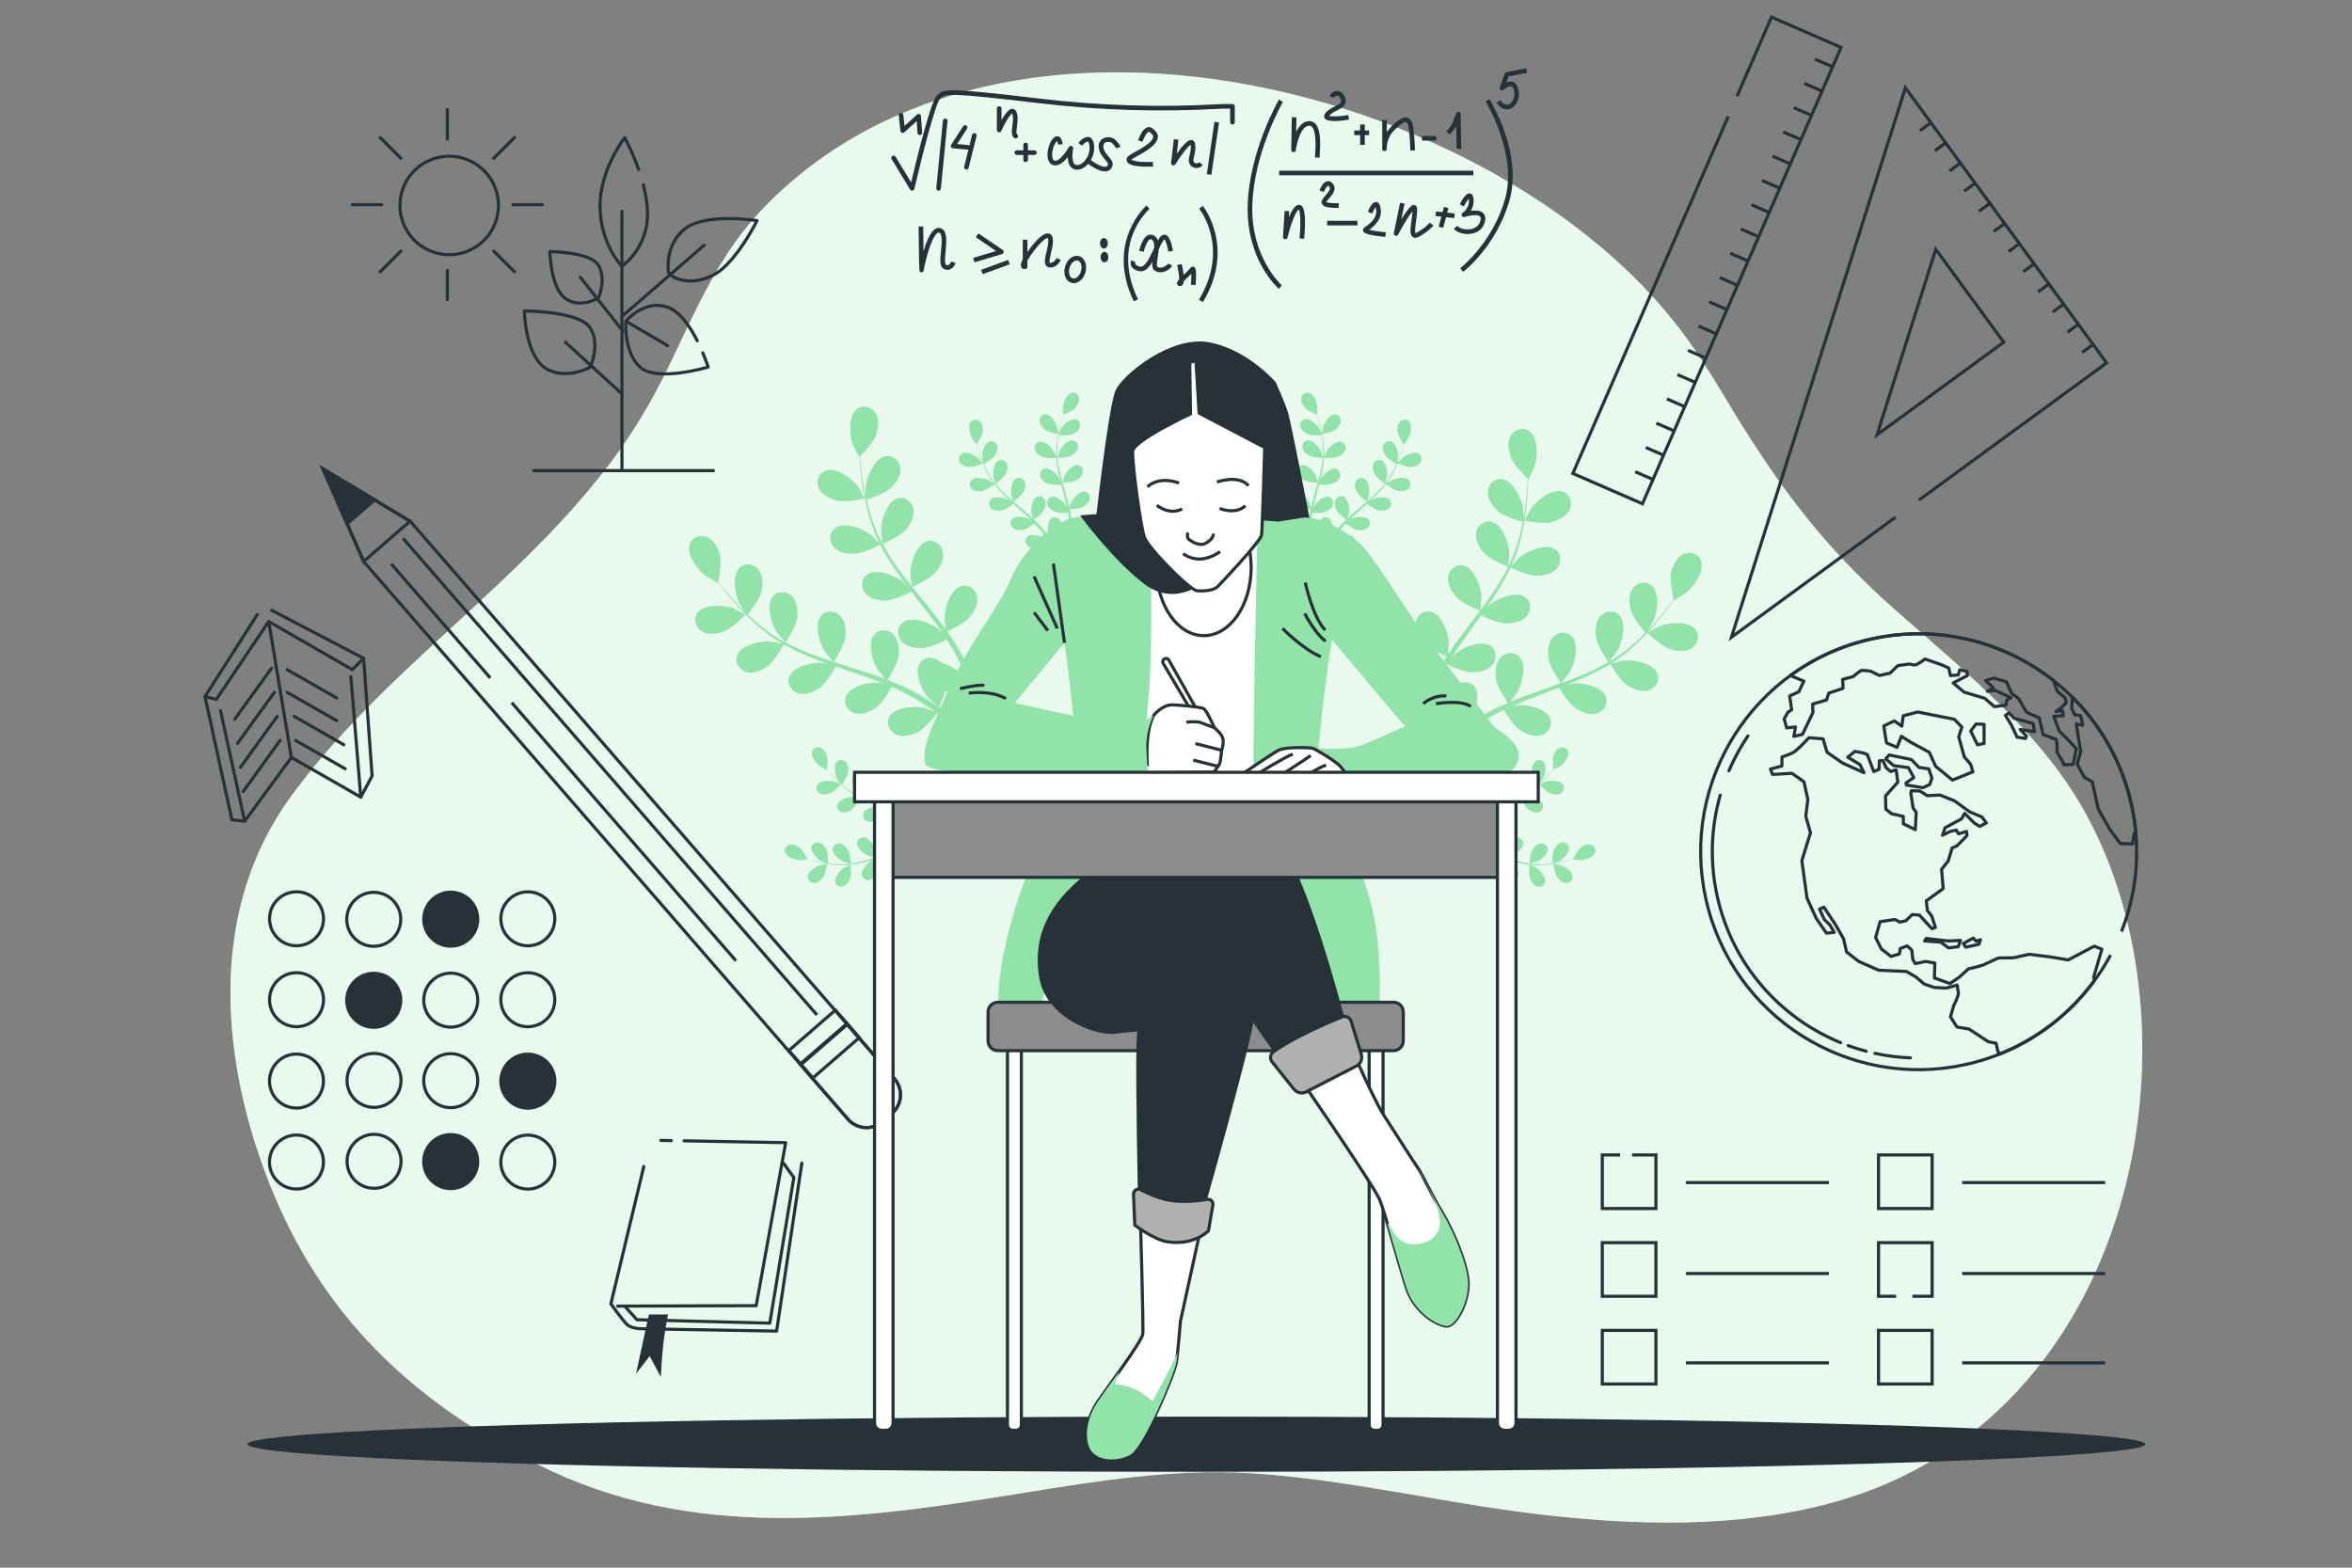
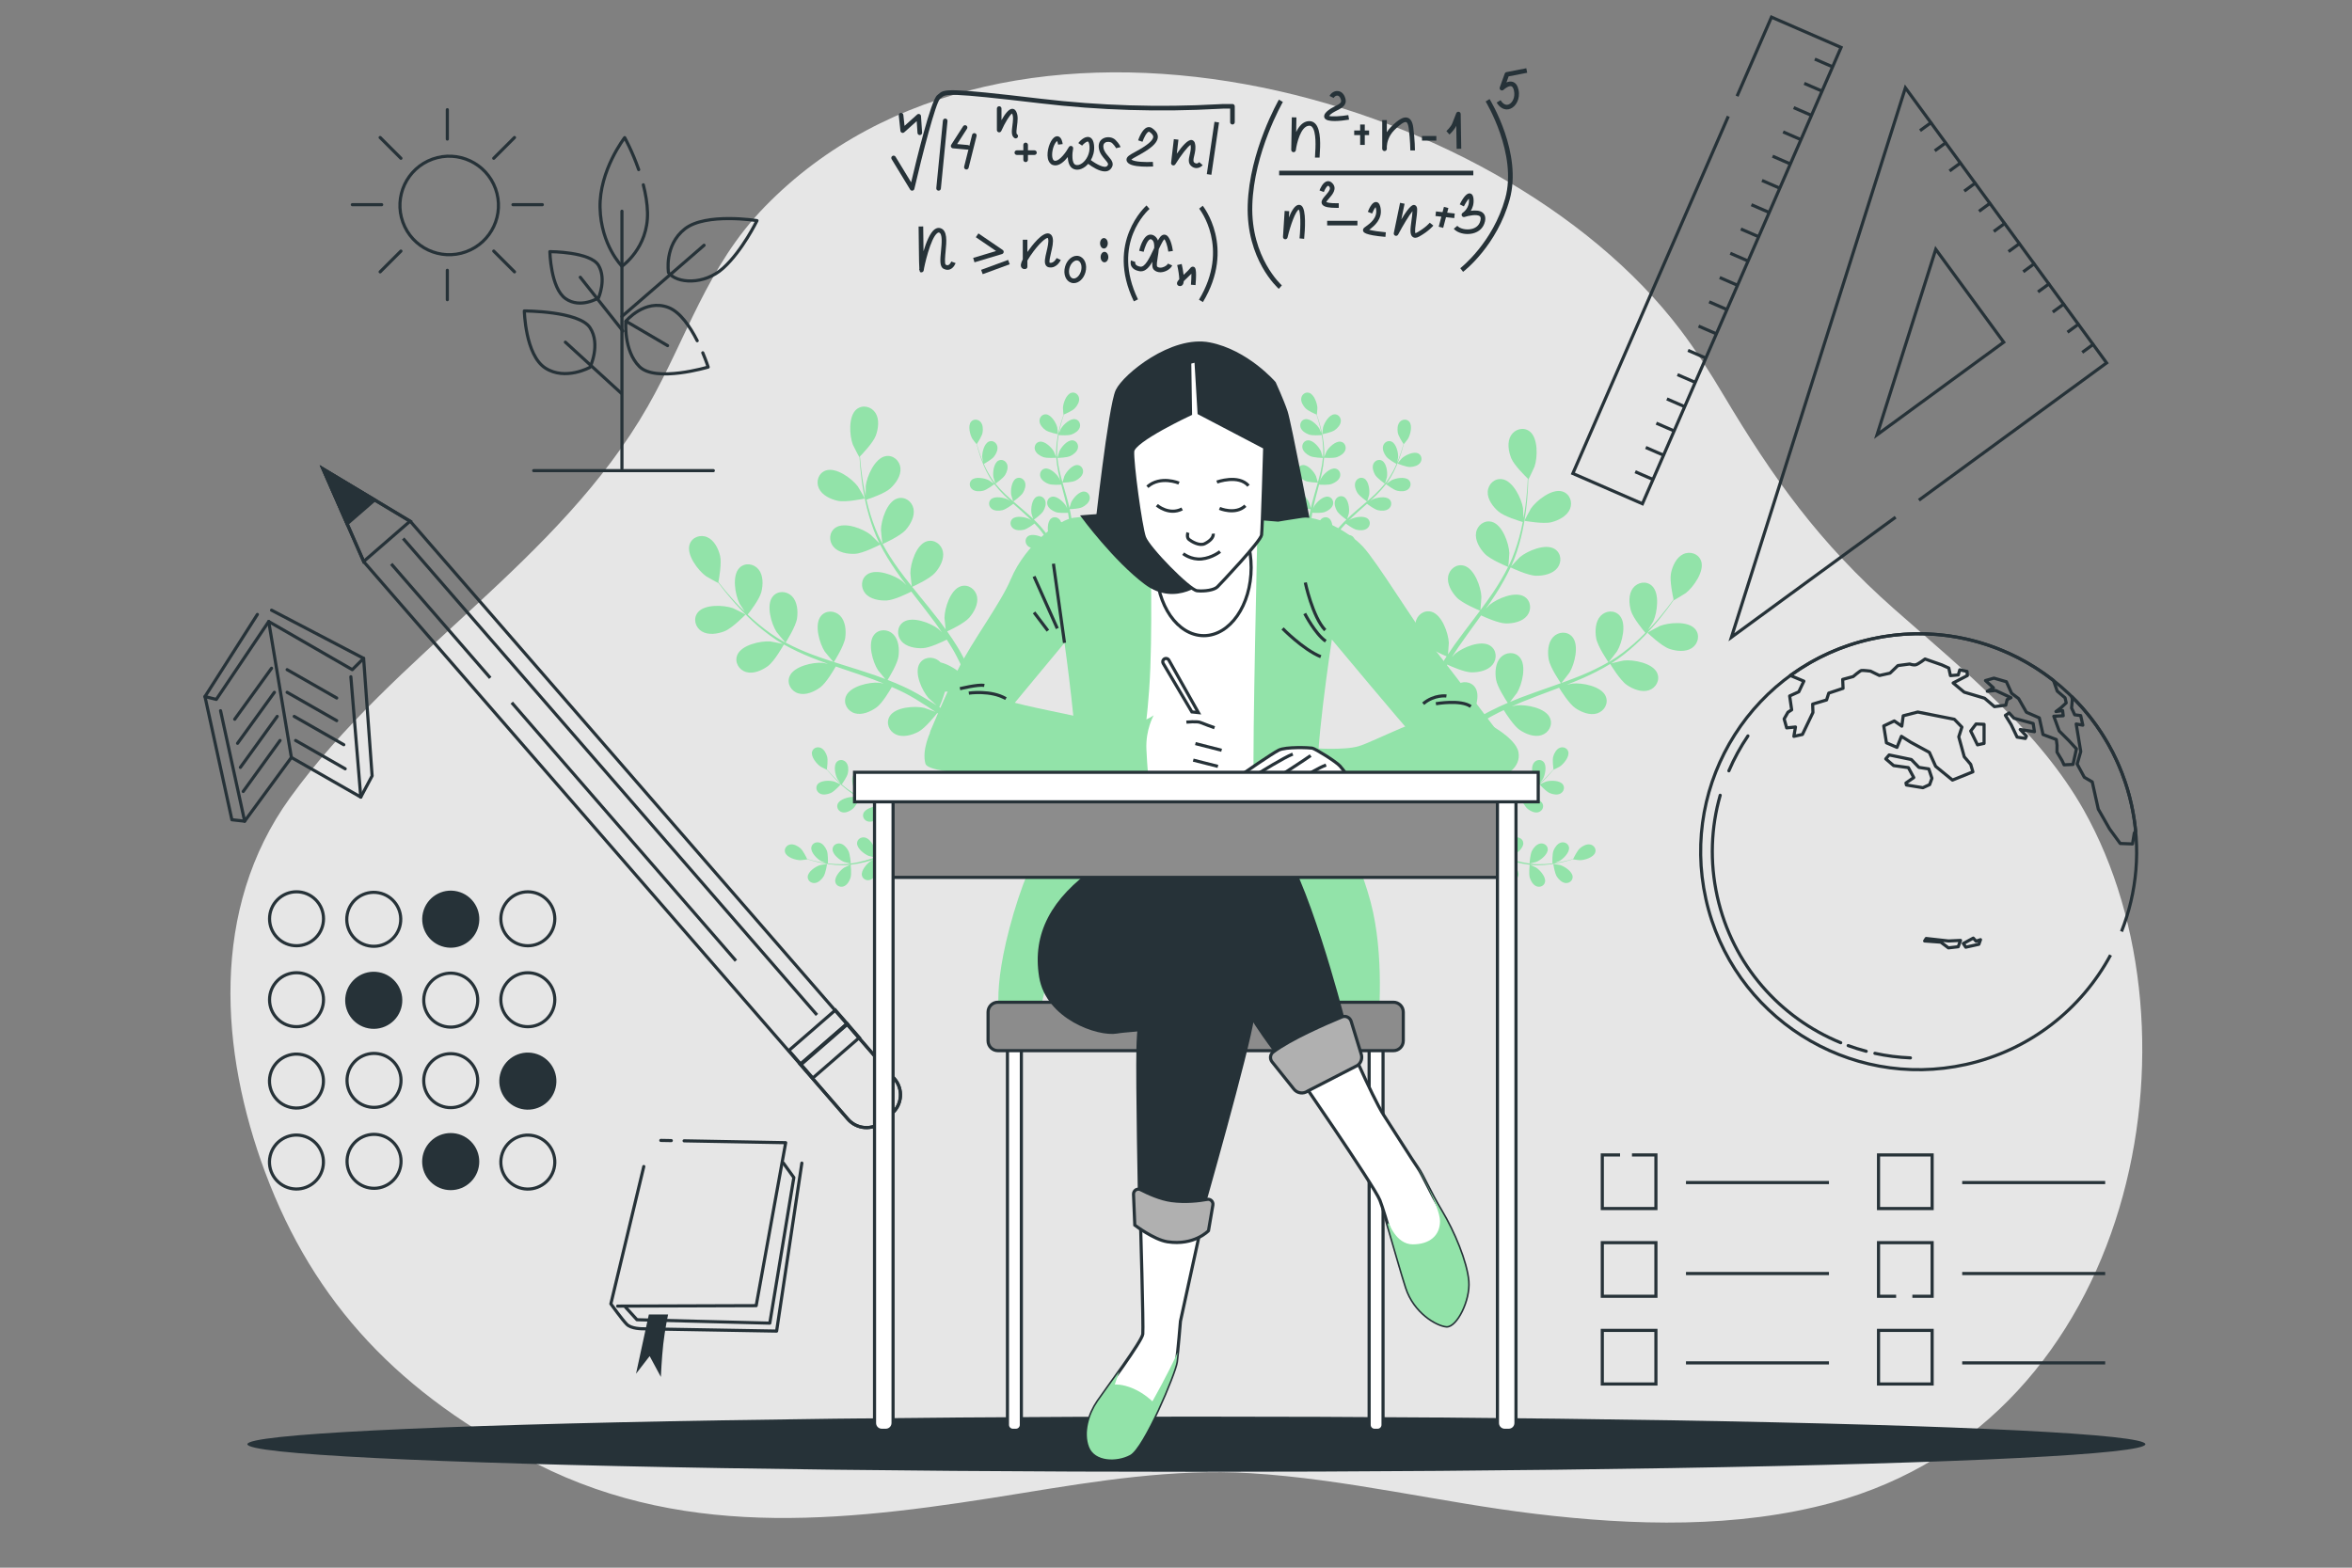
<svg xmlns="http://www.w3.org/2000/svg" version="1.1" x="0px" y="0px" viewBox="0 0 750 500" style="enable-background:new 0 0 750 500;" xml:space="preserve">
  <rect x="0" y="0" width="750" height="500" fill="#808080" stroke="none" />
  <g id="Background_Simple">
    <g>
-       <path style="fill:#92E3A9;" d="M549.607,126.035c-4.238-7.11-8.681-14.114-13.735-20.787    c-58.335-77.011-214.57-118.935-291.985-39.335c-18.451,18.972-24.882,41.898-37.301,63.656    c-28.246,49.486-81.019,79.071-114.11,124.895c-25.651,35.522-22.231,81.047-7.922,119.446    c15.549,41.727,42.913,70.869,86.684,93.021c49.07,24.834,101.552,17.939,154.592,9.297c23.854-3.886,48.447-7.852,72.837-6.368    c30.536,1.857,60.684,9.339,90.98,12.975c31.507,3.782,64.197,4.676,94.548-3.566c97.198-26.394,120.224-150.082,80.254-220.935    c-14.148-25.08-38.127-44.429-60.393-64.06C580.022,173.083,565.289,152.342,549.607,126.035z" />
      <path style="opacity:0.8;fill:#FFFFFF;" d="M549.607,126.035c-4.238-7.11-8.681-14.114-13.735-20.787    c-58.335-77.011-214.57-118.935-291.985-39.335c-18.451,18.972-24.882,41.898-37.301,63.656    c-28.246,49.486-81.019,79.071-114.11,124.895c-25.651,35.522-22.231,81.047-7.922,119.446    c15.549,41.727,42.913,70.869,86.684,93.021c49.07,24.834,101.552,17.939,154.592,9.297c23.854-3.886,48.447-7.852,72.837-6.368    c30.536,1.857,60.684,9.339,90.98,12.975c31.507,3.782,64.197,4.676,94.548-3.566c97.198-26.394,120.224-150.082,80.254-220.935    c-14.148-25.08-38.127-44.429-60.393-64.06C580.022,173.083,565.289,152.342,549.607,126.035z" />
    </g>
  </g>
  <g id="Floor">
    <ellipse style="fill:#263238;" cx="381.5" cy="460.617" rx="302.619" ry="8.801" />
  </g>
  <g id="Plants">
    <g>
      <g>
        <path style="fill:#92E3A9;" d="M230.975,201.358c2.536-0.977,6.773-5.357,6.777-5.36c0.044-0.045-3.735-1.916-3.987-2.007     c-2.916-1.05-9.169-1.363-11.288,1.386c-1.527,1.98-0.764,4.712,1.273,5.979C225.832,202.649,228.815,202.19,230.975,201.358z" />
        <path style="fill:#92E3A9;" d="M244.875,212.433c2.103-1.548,4.862-6.491,5.08-6.886c2.75,1.562,5.699,2.941,8.759,4.173     c1.749,0.706,3.533,1.363,5.329,1.999c-0.863-0.168-1.637-0.312-1.747-0.321c-3.091-0.242-9.203,1.108-10.521,4.318     c-0.951,2.313,0.507,4.747,2.807,5.43c2.348,0.698,5.105-0.533,6.969-1.905c1.892-1.393,4.328-5.56,4.959-6.671     c0.692,0.237,1.38,0.481,2.073,0.714c3.324,1.124,6.645,2.23,9.869,3.415c1.137,0.417,2.24,0.87,3.347,1.318     c-0.767-0.149-1.414-0.267-1.515-0.275c-3.09-0.242-9.203,1.107-10.521,4.318c-0.95,2.313,0.507,4.747,2.807,5.43     c2.349,0.697,5.105-0.533,6.969-1.906c1.806-1.329,4.089-5.155,4.844-6.472c1.119,0.494,2.241,0.986,3.303,1.515     c0.717,0.378,1.434,0.691,2.132,1.111c0.701,0.4,1.395,0.797,2.082,1.19c1.295,0.804,2.637,1.627,3.881,2.444     c0.87,0.561,1.688,1.113,2.514,1.666c-1.126-0.428-3.349-1.221-3.543-1.266c-3.017-0.708-9.263-0.299-11.054,2.674     c-1.289,2.143-0.218,4.769,1.952,5.792c2.216,1.045,5.126,0.247,7.177-0.827c2.257-1.184,5.618-5.46,6.034-5.998     c1.363,0.92,2.681,1.827,3.91,2.703c1.104,0.783,2.139,1.536,3.124,2.262l1.547-1.528c-1.095-0.775-2.255-1.582-3.498-2.424     c-1.38-0.939-2.874-1.916-4.418-2.904c0.175-0.4,1.158-2.68,1.808-4.924c2.616,0.12,7.436-1.478,8.057-1.689     c0.63,1.519,1.228,3.003,1.77,4.412c0.376,0.969,0.728,1.903,1.062,2.805l1.639-1.619c-0.255-0.636-0.514-1.281-0.79-1.949     c-0.633-1.545-1.341-3.184-2.083-4.859c0.56-0.362,5.123-3.345,6.499-5.495c1.247-1.95,2.295-4.781,1.445-7.08     c-0.832-2.25-3.357-3.544-5.603-2.444c-3.117,1.526-4.063,7.714-3.619,10.782c0.026,0.181,0.53,2.113,0.867,3.326     c-0.307-0.683-0.598-1.349-0.922-2.049c-0.632-1.388-1.304-2.753-2.022-4.225c-0.371-0.699-0.747-1.405-1.125-2.117     c-0.361-0.715-0.833-1.424-1.25-2.145c-1.003-1.651-2.099-3.275-3.239-4.886c1.213-0.557,5.493-2.596,7.029-4.343     c1.529-1.739,2.993-4.378,2.5-6.778c-0.482-2.35-2.781-4.013-5.168-3.266c-3.313,1.037-5.185,7.01-5.21,10.11     c-0.002,0.193,0.23,2.419,0.38,3.639c-0.693-0.963-1.38-1.928-2.113-2.88c-2.115-2.748-4.342-5.464-6.551-8.183     c-0.677-0.833-1.342-1.67-2.01-2.507c0.434-0.193,5.574-2.507,7.294-4.464c1.529-1.738,2.993-4.378,2.5-6.778     c-0.481-2.35-2.781-4.012-5.167-3.265c-3.313,1.036-5.185,7.01-5.211,10.109c-0.002,0.233,0.336,3.436,0.461,4.246     c-1.472-1.842-2.922-3.691-4.276-5.572c-1.873-2.592-3.568-5.24-5.02-7.926c0.202-0.089,5.577-2.481,7.339-4.484     c1.529-1.739,2.993-4.378,2.501-6.779c-0.482-2.35-2.781-4.012-5.167-3.266c-3.313,1.037-5.184,7.01-5.211,10.109     c-0.002,0.243,0.363,3.688,0.474,4.309c-0.086-0.16-0.193-0.316-0.276-0.477c-1.514-2.887-2.618-5.875-3.514-8.722     c-0.524-1.654-0.933-3.264-1.295-4.839c1.047-0.343,5.814-1.962,7.599-3.589c1.71-1.56,3.456-4.023,3.23-6.463     c-0.221-2.389-2.323-4.294-4.777-3.814c-3.407,0.667-5.923,6.398-6.29,9.476c-0.02,0.167-0.034,1.891-0.026,3.146     c-0.153-0.714-0.324-1.447-0.456-2.133c-0.504-2.576-0.807-4.966-1.058-7.085c-0.133-1.205-0.23-2.299-0.309-3.323     c0.852-0.871,4.24-4.43,5.059-6.656c0.798-2.173,1.213-5.163-0.111-7.224c-1.298-2.018-4.041-2.74-5.997-1.183     c-2.716,2.161-2.309,8.408-1.216,11.308c0.095,0.251,2.023,4.001,2.068,3.956c0,0,0.042-0.042,0.052-0.052     c0.056,0.987,0.129,2.044,0.231,3.197c0.205,2.129,0.457,4.531,0.907,7.128c0.443,2.597,0.997,5.405,1.848,8.31     c0.849,2.913,1.892,5.934,3.368,8.908c0.016,0.034,0.038,0.066,0.055,0.1c-0.702-0.736-2.733-2.728-2.907-2.863     c-2.444-1.906-8.286-4.154-11.158-2.203c-2.068,1.405-2.196,4.239-0.654,6.078c1.575,1.877,4.552,2.372,6.864,2.255     c2.607-0.131,7.635-2.732,8.035-2.94c1.431,2.819,3.13,5.596,5.003,8.312c1.07,1.554,2.195,3.085,3.343,4.607     c-0.628-0.617-1.193-1.164-1.28-1.231c-2.444-1.906-8.286-4.153-11.158-2.203c-2.069,1.405-2.196,4.239-0.654,6.077     c1.574,1.878,4.551,2.372,6.864,2.255c2.346-0.119,6.678-2.25,7.816-2.829c0.447,0.579,0.886,1.163,1.335,1.74     c2.152,2.77,4.312,5.525,6.348,8.293c0.718,0.975,1.389,1.961,2.064,2.945c-0.557-0.547-1.032-1.003-1.111-1.065     c-2.444-1.906-8.286-4.154-11.157-2.204c-2.069,1.406-2.196,4.24-0.655,6.079c1.573,1.877,4.552,2.371,6.864,2.255     c2.238-0.112,6.255-2.044,7.611-2.726c0.661,1.029,1.324,2.059,1.919,3.086c0.39,0.711,0.814,1.367,1.166,2.103     c0.363,0.72,0.724,1.434,1.08,2.14c0.636,1.386,1.302,2.812,1.889,4.179c0.416,0.948,0.793,1.86,1.177,2.776     c-0.703-0.978-2.12-2.866-2.256-3.01c-1.413-1.498-4.286-3.365-6.975-4.016c-0.207-0.222-0.433-0.426-0.679-0.606     c-1.936-1.417-4.755-1.105-6.022,1.052c-1.758,2.993,0.867,8.676,2.93,10.989c0.122,0.137,1.607,1.47,2.558,2.296     c-0.633-0.4-1.243-0.796-1.899-1.2c-1.293-0.808-2.607-1.576-4.018-2.409c-0.695-0.378-1.397-0.759-2.107-1.144     c-0.695-0.397-1.48-0.728-2.225-1.099c-1.747-0.824-3.557-1.574-5.397-2.289c0.705-1.134,3.15-5.196,3.467-7.5     c0.316-2.293,0.081-5.303-1.653-7.033c-1.699-1.694-4.533-1.813-6.111,0.126c-2.191,2.692-0.458,8.707,1.23,11.307     c0.106,0.162,1.526,1.891,2.325,2.826c-1.109-0.421-2.215-0.847-3.351-1.237c-3.28-1.126-6.635-2.163-9.978-3.212     c-1.024-0.321-2.04-0.653-3.059-0.981c0.255-0.401,3.265-5.167,3.621-7.747c0.316-2.293,0.081-5.302-1.654-7.033     c-1.698-1.694-4.533-1.813-6.111,0.127c-2.191,2.692-0.458,8.707,1.23,11.306c0.128,0.196,2.176,2.68,2.727,3.287     c-2.243-0.724-4.472-1.467-6.641-2.288c-2.992-1.129-5.866-2.402-8.559-3.842c0.119-0.187,3.283-5.147,3.648-7.789     c0.316-2.293,0.081-5.303-1.654-7.033c-1.698-1.695-4.532-1.813-6.111,0.127c-2.191,2.692-0.457,8.707,1.231,11.306     c0.133,0.204,2.338,2.876,2.772,3.332c-0.16-0.086-0.335-0.157-0.494-0.244c-2.856-1.574-5.424-3.457-7.743-5.337     c-1.349-1.09-2.578-2.207-3.749-3.321c0.684-0.863,3.767-4.844,4.357-7.186c0.566-2.245,0.663-5.262-0.871-7.172     c-1.502-1.871-4.307-2.3-6.088-0.546c-2.474,2.435-1.411,8.604-0.019,11.373c0.076,0.151,1.015,1.596,1.714,2.639     c-0.521-0.511-1.068-1.028-1.557-1.528c-1.841-1.87-3.413-3.696-4.791-5.325c-0.777-0.933-1.46-1.791-2.09-2.601     c0.229-1.197,1.092-6.034,0.547-8.343c-0.532-2.253-1.836-4.975-4.078-5.964c-2.195-0.968-4.882-0.056-5.655,2.321     c-1.073,3.301,2.713,8.286,5.224,10.103c0.217,0.156,3.894,2.22,3.907,2.158c0,0,0.011-0.058,0.014-0.072     c0.591,0.792,1.235,1.633,1.957,2.539c1.345,1.662,2.881,3.527,4.689,5.445c1.802,1.921,3.814,3.958,6.127,5.911     c2.315,1.961,4.851,3.907,7.723,5.572c0.032,0.019,0.069,0.034,0.101,0.053c-0.992-0.226-3.785-0.766-4.004-0.784     c-3.09-0.242-9.202,1.107-10.521,4.317c-0.95,2.313,0.507,4.747,2.807,5.431C240.255,215.036,243.011,213.805,244.875,212.433z" />
        <path style="fill:#92E3A9;" d="M275.75,158.998c0.062-0.014-2.058-3.659-2.218-3.874c-1.854-2.484-6.896-6.194-10.181-5.071     c-2.366,0.809-3.237,3.509-2.235,5.689c1.022,2.226,3.763,3.49,6.024,3.988C269.795,160.314,275.745,158.998,275.75,158.998z" />
      </g>
      <g>
        <path style="fill:#92E3A9;" d="M532.29,206.931c-2.568-0.891-6.951-5.125-6.954-5.128c-0.045-0.044,3.668-2.042,3.917-2.141     c2.879-1.148,9.117-1.672,11.329,1.003c1.593,1.927,0.923,4.684-1.071,6.018C537.474,208.047,534.477,207.689,532.29,206.931z" />
        <path style="fill:#92E3A9;" d="M518.772,218.469c-2.154-1.476-5.078-6.323-5.309-6.71c-2.696,1.654-5.596,3.132-8.613,4.466     c-1.724,0.765-3.485,1.481-5.259,2.178c0.857-0.197,1.625-0.367,1.735-0.38c3.081-0.346,9.235,0.796,10.661,3.96     c1.029,2.28-0.346,4.761-2.621,5.522c-2.323,0.777-5.12-0.36-7.029-1.669c-1.938-1.328-4.514-5.41-5.181-6.5     c-0.684,0.26-1.363,0.527-2.047,0.784c-3.284,1.235-6.565,2.453-9.748,3.747c-1.122,0.455-2.21,0.945-3.3,1.431     c0.762-0.175,1.405-0.315,1.505-0.326c3.08-0.346,9.235,0.796,10.661,3.96c1.028,2.28-0.346,4.762-2.622,5.522     c-2.324,0.776-5.12-0.36-7.03-1.669c-1.849-1.267-4.261-5.014-5.06-6.305c-1.102,0.531-2.206,1.061-3.25,1.626     c-0.704,0.402-1.41,0.739-2.093,1.182c-0.687,0.424-1.367,0.844-2.041,1.26c-1.267,0.848-2.581,1.715-3.796,2.574     c-0.85,0.591-1.649,1.169-2.456,1.75c1.111-0.466,3.306-1.333,3.498-1.385c2.992-0.809,9.248-0.612,11.138,2.299     c1.361,2.098,0.379,4.759-1.756,5.855c-2.179,1.12-5.115,0.42-7.201-0.584c-2.296-1.107-5.799-5.268-6.233-5.791     c-1.331,0.965-2.617,1.917-3.817,2.834c-1.077,0.82-2.086,1.607-3.045,2.367l-1.597-1.475c1.068-0.812,2.2-1.657,3.414-2.54     c1.348-0.986,2.808-2.012,4.318-3.051c-0.189-0.394-1.248-2.639-1.973-4.86c-2.61,0.208-7.482-1.226-8.109-1.416     c-0.579,1.539-1.126,3.042-1.62,4.469c-0.343,0.981-0.663,1.927-0.966,2.839l-1.692-1.563c0.233-0.644,0.471-1.297,0.724-1.974     c0.581-1.566,1.232-3.228,1.918-4.927c-0.572-0.343-5.233-3.17-6.681-5.272c-1.312-1.907-2.455-4.701-1.683-7.027     c0.755-2.277,3.235-3.656,5.517-2.632c3.167,1.42,4.321,7.572,3.981,10.653c-0.02,0.182-0.458,2.13-0.754,3.353     c0.284-0.693,0.552-1.369,0.853-2.079c0.585-1.408,1.211-2.795,1.878-4.291c0.348-0.711,0.699-1.429,1.053-2.154     c0.337-0.726,0.785-1.451,1.177-2.186c0.946-1.684,1.987-3.344,3.072-4.993c-1.231-0.516-5.578-2.409-7.172-4.103     c-1.586-1.686-3.139-4.274-2.728-6.69c0.402-2.365,2.644-4.104,5.054-3.439c3.346,0.924,5.418,6.831,5.549,9.928     c0.009,0.193-0.148,2.426-0.257,3.65c0.66-0.986,1.314-1.973,2.014-2.95c2.021-2.818,4.155-5.607,6.27-8.4     c0.649-0.855,1.285-1.715,1.924-2.573c-0.44-0.179-5.655-2.318-7.44-4.215c-1.587-1.685-3.139-4.274-2.728-6.69     c0.402-2.365,2.644-4.104,5.054-3.438c3.346,0.924,5.419,6.83,5.549,9.927c0.01,0.233-0.22,3.445-0.318,4.26     c1.409-1.891,2.795-3.788,4.086-5.714c1.785-2.654,3.389-5.358,4.749-8.091c-0.205-0.083-5.658-2.291-7.487-4.233     c-1.586-1.686-3.139-4.275-2.728-6.69c0.402-2.365,2.643-4.104,5.054-3.438c3.346,0.924,5.418,6.831,5.549,9.927     c0.01,0.243-0.238,3.699-0.328,4.322c0.08-0.163,0.182-0.323,0.26-0.486c1.415-2.937,2.418-5.96,3.217-8.836     c0.468-1.67,0.822-3.293,1.131-4.88c-1.058-0.307-5.877-1.764-7.715-3.331c-1.762-1.501-3.59-3.904-3.446-6.35     c0.14-2.395,2.177-4.37,4.645-3.973c3.427,0.551,6.136,6.194,6.606,9.258c0.025,0.166,0.098,1.889,0.132,3.144     c0.129-0.718,0.275-1.457,0.384-2.147c0.417-2.592,0.639-4.99,0.818-7.116c0.092-1.209,0.152-2.305,0.197-3.331     c-0.881-0.842-4.388-4.284-5.281-6.481c-0.871-2.144-1.387-5.119-0.133-7.224c1.228-2.061,3.946-2.875,5.954-1.385     c2.788,2.068,2.592,8.325,1.597,11.26c-0.086,0.253-1.886,4.067-1.933,4.023c0,0-0.043-0.041-0.053-0.051     c-0.023,0.988-0.06,2.047-0.123,3.203c-0.133,2.135-0.303,4.544-0.666,7.155c-0.355,2.61-0.814,5.435-1.566,8.368     c-0.75,2.941-1.69,5.995-3.065,9.017c-0.015,0.034-0.036,0.068-0.052,0.102c0.677-0.759,2.639-2.819,2.808-2.959     c2.378-1.988,8.141-4.432,11.077-2.579c2.114,1.334,2.338,4.162,0.859,6.052c-1.51,1.93-4.469,2.524-6.784,2.486     c-2.61-0.043-7.723-2.473-8.13-2.667c-1.335,2.866-2.939,5.699-4.719,8.476c-1.017,1.589-2.09,3.158-3.186,4.717     c0.606-0.638,1.153-1.203,1.238-1.274c2.379-1.988,8.141-4.431,11.077-2.579c2.115,1.334,2.338,4.163,0.859,6.052     c-1.51,1.93-4.469,2.524-6.783,2.486c-2.349-0.039-6.75-2.023-7.907-2.563c-0.427,0.594-0.846,1.192-1.275,1.784     c-2.057,2.841-4.123,5.668-6.064,8.503c-0.685,0.998-1.322,2.007-1.963,3.013c0.539-0.565,0.998-1.037,1.075-1.102     c2.379-1.988,8.141-4.431,11.077-2.58c2.115,1.335,2.338,4.163,0.86,6.053c-1.509,1.929-4.469,2.524-6.784,2.485     c-2.241-0.037-6.32-1.831-7.699-2.467c-0.626,1.051-1.254,2.102-1.813,3.149c-0.365,0.723-0.767,1.394-1.094,2.141     c-0.339,0.732-0.675,1.458-1.007,2.176c-0.589,1.407-1.206,2.854-1.746,4.241c-0.383,0.962-0.73,1.885-1.083,2.814     c0.67-1.002,2.022-2.936,2.153-3.084c1.362-1.544,4.17-3.508,6.835-4.249c0.2-0.229,0.418-0.44,0.658-0.629     c1.887-1.482,4.715-1.265,6.054,0.848c1.858,2.932-0.573,8.7-2.556,11.081c-0.117,0.141-1.557,1.523-2.479,2.381     c0.62-0.421,1.215-0.838,1.858-1.263c1.265-0.851,2.552-1.663,3.934-2.543c0.682-0.401,1.371-0.805,2.067-1.215     c0.681-0.42,1.454-0.777,2.187-1.173c1.718-0.882,3.502-1.693,5.317-2.47c-0.743-1.11-3.323-5.087-3.718-7.379     c-0.394-2.281-0.26-5.297,1.415-7.085c1.641-1.751,4.469-1.965,6.112-0.08c2.281,2.616,0.752,8.687-0.848,11.342     c-0.1,0.165-1.462,1.941-2.228,2.903c1.094-0.458,2.185-0.922,3.308-1.349c3.24-1.236,6.558-2.386,9.864-3.547     c1.013-0.355,2.017-0.721,3.024-1.084c-0.269-0.392-3.438-5.054-3.881-7.62c-0.393-2.281-0.26-5.297,1.415-7.085     c1.64-1.751,4.469-1.965,6.112-0.079c2.281,2.616,0.752,8.686-0.847,11.341c-0.121,0.2-2.084,2.752-2.615,3.377     c2.217-0.799,4.42-1.617,6.56-2.511c2.953-1.23,5.782-2.599,8.424-4.129c-0.126-0.183-3.455-5.033-3.909-7.661     c-0.393-2.281-0.26-5.297,1.415-7.085c1.64-1.751,4.469-1.965,6.112-0.079c2.281,2.616,0.751,8.686-0.848,11.341     c-0.126,0.209-2.24,2.954-2.658,3.423c0.157-0.091,0.33-0.168,0.485-0.261c2.801-1.67,5.304-3.638,7.558-5.596     c1.312-1.135,2.501-2.293,3.634-3.446c-0.713-0.84-3.928-4.714-4.597-7.034c-0.641-2.225-0.84-5.237,0.628-7.197     c1.438-1.921,4.227-2.444,6.066-0.751c2.555,2.35,1.701,8.552,0.403,11.366c-0.071,0.153-0.96,1.63-1.624,2.696     c0.503-0.528,1.033-1.064,1.505-1.579c1.777-1.932,3.286-3.81,4.608-5.484c0.745-0.959,1.398-1.84,2.001-2.67     c-0.269-1.189-1.296-5.994-0.829-8.32c0.456-2.27,1.667-5.034,3.874-6.098c2.161-1.042,4.877-0.221,5.73,2.129     c1.184,3.263-2.431,8.373-4.88,10.274c-0.212,0.163-3.817,2.351-3.832,2.289c0,0-0.013-0.058-0.016-0.072     c-0.564,0.811-1.179,1.674-1.87,2.604c-1.288,1.707-2.76,3.623-4.503,5.6c-1.736,1.981-3.678,4.084-5.923,6.115     c-2.248,2.038-4.716,4.068-7.53,5.83c-0.032,0.02-0.068,0.037-0.1,0.056c0.983-0.26,3.757-0.894,3.975-0.918     c3.08-0.346,9.234,0.795,10.661,3.959c1.027,2.28-0.346,4.762-2.622,5.522C523.477,220.914,520.682,219.777,518.772,218.469z" />
        <path style="fill:#92E3A9;" d="M486.109,166.108c-0.062-0.012,1.933-3.727,2.085-3.946c1.769-2.545,6.683-6.423,10.003-5.412     c2.392,0.728,3.353,3.397,2.426,5.61c-0.946,2.26-3.643,3.615-5.886,4.189C492.105,167.223,486.114,166.108,486.109,166.108z" />
      </g>
      <g>
-         <path style="fill:#92E3A9;" d="M309.379,148.943c1.318,0.043,4.039-1.112,4.042-1.113c0.028-0.012-1.306-1.563-1.401-1.651     c-1.104-1.021-3.839-2.343-5.306-1.516c-1.057,0.596-1.233,1.961-0.562,2.912C306.837,148.547,308.256,148.906,309.379,148.943z" />
        <path style="fill:#92E3A9;" d="M313.494,156.52c1.232-0.294,3.4-1.98,3.572-2.116c0.933,1.218,1.99,2.392,3.124,3.521     c0.648,0.646,1.32,1.277,2.003,1.901c-0.354-0.238-0.672-0.449-0.72-0.474c-1.335-0.692-4.321-1.246-5.517-0.061     c-0.862,0.854-0.672,2.217,0.227,2.957c0.917,0.756,2.382,0.728,3.474,0.467c1.109-0.264,2.986-1.665,3.477-2.043     c0.264,0.237,0.526,0.476,0.791,0.711c1.272,1.131,2.547,2.253,3.763,3.393c0.429,0.401,0.836,0.812,1.246,1.222     c-0.315-0.212-0.581-0.387-0.625-0.41c-1.335-0.692-4.321-1.246-5.517-0.061c-0.862,0.854-0.671,2.217,0.227,2.957     c0.918,0.756,2.382,0.728,3.474,0.467c1.058-0.252,2.802-1.53,3.389-1.975c0.407,0.432,0.814,0.864,1.189,1.301     c0.249,0.304,0.51,0.58,0.743,0.9c0.238,0.312,0.472,0.62,0.705,0.926c0.426,0.604,0.87,1.226,1.271,1.826     c0.282,0.415,0.544,0.816,0.808,1.22c-0.422-0.404-1.266-1.179-1.344-1.236c-1.214-0.887-4.082-1.886-5.444-0.896     c-0.981,0.713-0.999,2.089-0.223,2.957c0.792,0.886,2.244,1.08,3.363,0.988c1.232-0.102,3.543-1.377,3.83-1.538     c0.435,0.669,0.852,1.323,1.236,1.947c0.345,0.559,0.665,1.091,0.968,1.602l0.98-0.39c-0.343-0.554-0.708-1.133-1.104-1.744     c-0.439-0.681-0.922-1.4-1.425-2.133c0.154-0.145,1.024-0.978,1.739-1.858c1.146,0.548,3.602,0.746,3.919,0.769     c-0.006,0.798-0.019,1.574-0.044,2.306c-0.016,0.504-0.035,0.988-0.056,1.454l1.038-0.413c0.007-0.332,0.013-0.669,0.016-1.02     c0.009-0.81,0.003-1.676-0.012-2.565c0.319-0.056,2.921-0.525,3.943-1.226c0.926-0.635,1.93-1.702,1.985-2.89     c0.054-1.162-0.829-2.218-2.041-2.152c-1.681,0.092-3.274,2.678-3.656,4.132c-0.023,0.086-0.163,1.044-0.242,1.65     c-0.008-0.363-0.012-0.716-0.025-1.09c-0.02-0.74-0.062-1.477-0.104-2.27c-0.034-0.382-0.068-0.769-0.102-1.159     c-0.026-0.387-0.103-0.794-0.153-1.194c-0.135-0.927-0.318-1.86-0.523-2.796c0.647-0.02,2.945-0.121,3.962-0.611     c1.012-0.488,2.165-1.39,2.399-2.555c0.229-1.141-0.483-2.319-1.691-2.437c-1.676-0.163-3.642,2.151-4.24,3.531     c-0.038,0.086-0.355,1.124-0.518,1.698c-0.128-0.562-0.252-1.122-0.399-1.687c-0.425-1.628-0.906-3.262-1.379-4.895     c-0.145-0.5-0.283-1-0.424-1.5c0.231-0.004,2.964-0.066,4.103-0.615c1.012-0.487,2.165-1.39,2.399-2.555     c0.229-1.141-0.483-2.319-1.691-2.436c-1.676-0.164-3.642,2.151-4.24,3.531c-0.045,0.104-0.5,1.599-0.597,1.984     c-0.309-1.102-0.607-2.202-0.857-3.298c-0.347-1.512-0.603-3.016-0.743-4.491c0.107-0.002,2.961-0.053,4.127-0.615     c1.012-0.488,2.165-1.39,2.399-2.556c0.229-1.141-0.483-2.318-1.691-2.436c-1.676-0.163-3.642,2.151-4.24,3.531     c-0.047,0.108-0.535,1.716-0.603,2.015c-0.008-0.088-0.026-0.178-0.033-0.265c-0.13-1.576-0.058-3.12,0.08-4.561     c0.079-0.838,0.201-1.635,0.337-2.407c0.533,0.045,2.969,0.223,4.074-0.166c1.059-0.374,2.305-1.144,2.665-2.276     c0.353-1.109-0.226-2.358-1.413-2.607c-1.648-0.346-3.856,1.738-4.602,3.044c-0.04,0.071-0.373,0.838-0.607,1.401     c0.067-0.348,0.129-0.708,0.2-1.039c0.262-1.246,0.579-2.371,0.867-3.365c0.169-0.564,0.332-1.07,0.491-1.543     c0.545-0.228,2.732-1.177,3.519-2.017c0.768-0.82,1.519-2.077,1.317-3.249c-0.198-1.147-1.287-1.988-2.456-1.663     c-1.622,0.452-2.622,3.32-2.682,4.822c-0.005,0.13,0.147,2.17,0.175,2.158c0,0,0.027-0.011,0.033-0.013     c-0.161,0.451-0.329,0.937-0.502,1.472c-0.311,0.99-0.653,2.111-0.943,3.356c-0.293,1.244-0.577,2.603-0.746,4.062     c-0.172,1.462-0.277,3.009-0.18,4.617c0.001,0.018,0.005,0.037,0.006,0.055c-0.174-0.462-0.705-1.736-0.757-1.829     c-0.731-1.314-2.916-3.423-4.568-3.095c-1.19,0.237-1.783,1.479-1.442,2.592c0.348,1.137,1.585,1.92,2.64,2.306     c1.19,0.435,3.928,0.224,4.146,0.206c0.106,1.53,0.34,3.092,0.663,4.66c0.184,0.897,0.397,1.794,0.622,2.691     c-0.164-0.394-0.313-0.745-0.339-0.792c-0.731-1.314-2.916-3.423-4.568-3.095c-1.19,0.236-1.783,1.479-1.442,2.591     c0.348,1.137,1.585,1.921,2.64,2.306c1.07,0.391,3.409,0.258,4.027,0.215c0.09,0.343,0.176,0.687,0.267,1.03     c0.438,1.645,0.881,3.284,1.267,4.906c0.137,0.571,0.25,1.139,0.365,1.706c-0.146-0.35-0.272-0.643-0.295-0.686     c-0.732-1.314-2.916-3.423-4.568-3.095c-1.19,0.237-1.783,1.479-1.442,2.592c0.348,1.136,1.585,1.92,2.64,2.305     c1.021,0.373,3.181,0.27,3.916,0.222c0.101,0.585,0.202,1.17,0.273,1.742c0.04,0.391,0.105,0.765,0.123,1.16     c0.026,0.39,0.052,0.777,0.078,1.161c0.022,0.74,0.05,1.502,0.053,2.224c0.006,0.502,0.003,0.981,0.001,1.463     c-0.129-0.57-0.405-1.681-0.439-1.771c-0.348-0.937-1.278-2.314-2.357-3.113c-0.05-0.139-0.113-0.272-0.189-0.399     c-0.597-0.999-1.916-1.393-2.889-0.669c-1.352,1.004-1.254,4.04-0.77,5.464c0.029,0.084,0.44,0.961,0.709,1.509     c-0.207-0.298-0.405-0.591-0.622-0.895c-0.425-0.605-0.867-1.197-1.339-1.836c-0.239-0.3-0.481-0.603-0.725-0.91     c-0.235-0.309-0.523-0.605-0.786-0.912c-0.625-0.698-1.292-1.376-1.978-2.044c0.53-0.373,2.39-1.726,2.967-2.695     c0.575-0.965,1.039-2.354,0.592-3.455c-0.439-1.078-1.682-1.667-2.754-1.099c-1.488,0.788-1.851,3.803-1.589,5.284     c0.016,0.092,0.324,1.134,0.504,1.702c-0.416-0.398-0.829-0.798-1.263-1.186c-1.253-1.123-2.555-2.221-3.85-3.322     c-0.397-0.337-0.788-0.678-1.181-1.017c0.19-0.131,2.436-1.691,3.083-2.776c0.575-0.965,1.039-2.354,0.591-3.455     c-0.438-1.078-1.682-1.667-2.754-1.099c-1.488,0.788-1.851,3.803-1.589,5.284c0.02,0.111,0.465,1.609,0.597,1.984     c-0.865-0.748-1.721-1.501-2.534-2.278c-1.123-1.071-2.167-2.183-3.097-3.335c0.089-0.061,2.44-1.678,3.103-2.79     c0.575-0.965,1.039-2.354,0.591-3.455c-0.438-1.078-1.682-1.667-2.754-1.099c-1.488,0.788-1.851,3.803-1.589,5.284     c0.021,0.116,0.5,1.727,0.608,2.013c-0.055-0.068-0.12-0.133-0.174-0.202c-0.978-1.243-1.77-2.57-2.45-3.849     c-0.397-0.742-0.734-1.474-1.046-2.193c0.469-0.256,2.599-1.451,3.306-2.386c0.678-0.896,1.292-2.226,0.967-3.369     c-0.317-1.12-1.489-1.842-2.617-1.395c-1.566,0.62-2.258,3.577-2.159,5.078c0.005,0.082,0.151,0.905,0.267,1.503     c-0.136-0.327-0.283-0.661-0.407-0.977c-0.469-1.184-0.826-2.297-1.133-3.285c-0.171-0.564-0.313-1.077-0.442-1.558     c0.329-0.492,1.629-2.489,1.823-3.624c0.188-1.107,0.12-2.57-0.694-3.436c-0.798-0.848-2.17-0.949-2.966-0.033     c-1.104,1.272-0.355,4.215,0.423,5.502c0.068,0.111,1.32,1.729,1.337,1.703c0,0,0.016-0.024,0.02-0.03     c0.114,0.465,0.243,0.963,0.394,1.505c0.287,0.997,0.62,2.121,1.065,3.32c0.442,1.199,0.955,2.49,1.619,3.8     c0.664,1.314,1.428,2.663,2.396,3.95c0.011,0.014,0.024,0.028,0.035,0.043c-0.4-0.289-1.546-1.058-1.641-1.107     c-1.335-0.693-4.321-1.246-5.517-0.061c-0.862,0.854-0.671,2.217,0.227,2.957C310.938,156.809,312.402,156.781,313.494,156.52z" />
        <path style="fill:#92E3A9;" d="M337.395,138.487c0.03,0.006-0.227-2.024-0.258-2.15c-0.358-1.46-1.909-4.072-3.589-4.191     c-1.21-0.086-2.11,0.955-2.075,2.119c0.035,1.188,1.021,2.271,1.937,2.921C334.486,137.949,337.393,138.486,337.395,138.487z" />
      </g>
      <g>
        <path style="fill:#92E3A9;" d="M449.657,148.943c-1.318,0.043-4.039-1.112-4.042-1.113c-0.028-0.012,1.306-1.563,1.401-1.651     c1.104-1.021,3.839-2.343,5.306-1.516c1.057,0.596,1.233,1.961,0.562,2.912C452.199,148.547,450.78,148.906,449.657,148.943z" />
        <path style="fill:#92E3A9;" d="M445.542,156.52c-1.232-0.294-3.4-1.98-3.572-2.116c-0.933,1.218-1.99,2.392-3.124,3.521     c-0.648,0.646-1.32,1.277-2.003,1.901c0.354-0.238,0.672-0.449,0.72-0.474c1.335-0.692,4.321-1.246,5.517-0.061     c0.862,0.854,0.672,2.217-0.227,2.957c-0.917,0.756-2.382,0.728-3.474,0.467c-1.109-0.264-2.986-1.665-3.477-2.043     c-0.264,0.237-0.525,0.476-0.791,0.711c-1.272,1.131-2.547,2.253-3.763,3.393c-0.429,0.401-0.836,0.812-1.246,1.222     c0.315-0.212,0.581-0.387,0.625-0.41c1.335-0.692,4.321-1.246,5.517-0.061c0.862,0.854,0.671,2.217-0.227,2.957     c-0.918,0.756-2.382,0.728-3.474,0.467c-1.058-0.252-2.802-1.53-3.389-1.975c-0.407,0.432-0.814,0.864-1.189,1.301     c-0.249,0.304-0.51,0.58-0.743,0.9c-0.237,0.312-0.472,0.62-0.705,0.926c-0.427,0.604-0.871,1.226-1.272,1.826     c-0.282,0.415-0.544,0.816-0.808,1.22c0.422-0.404,1.266-1.179,1.343-1.236c1.214-0.887,4.082-1.886,5.444-0.896     c0.981,0.713,0.999,2.089,0.223,2.957c-0.792,0.886-2.243,1.08-3.363,0.988c-1.232-0.102-3.543-1.377-3.83-1.538     c-0.435,0.669-0.852,1.323-1.236,1.947c-0.345,0.559-0.665,1.091-0.968,1.602l-0.98-0.39c0.343-0.554,0.708-1.133,1.105-1.744     c0.439-0.681,0.922-1.4,1.425-2.133c-0.154-0.145-1.024-0.978-1.739-1.858c-1.146,0.548-3.602,0.746-3.919,0.769     c0.006,0.798,0.019,1.574,0.044,2.306c0.016,0.504,0.035,0.988,0.056,1.454l-1.038-0.413c-0.007-0.332-0.013-0.669-0.016-1.02     c-0.009-0.81-0.003-1.676,0.012-2.565c-0.319-0.056-2.921-0.525-3.943-1.226c-0.926-0.635-1.93-1.702-1.985-2.89     c-0.054-1.162,0.829-2.218,2.041-2.152c1.681,0.092,3.274,2.678,3.656,4.132c0.023,0.086,0.163,1.044,0.242,1.65     c0.008-0.363,0.012-0.716,0.025-1.09c0.02-0.74,0.062-1.477,0.104-2.27c0.034-0.382,0.068-0.769,0.102-1.159     c0.026-0.387,0.103-0.794,0.153-1.194c0.135-0.927,0.318-1.86,0.523-2.796c-0.647-0.02-2.945-0.121-3.962-0.611     c-1.012-0.488-2.165-1.39-2.399-2.555c-0.229-1.141,0.483-2.319,1.691-2.437c1.676-0.163,3.642,2.151,4.24,3.531     c0.037,0.086,0.355,1.124,0.518,1.698c0.127-0.562,0.252-1.122,0.399-1.687c0.425-1.628,0.906-3.262,1.379-4.895     c0.145-0.5,0.284-1,0.424-1.5c-0.231-0.004-2.964-0.066-4.103-0.615c-1.012-0.487-2.165-1.39-2.399-2.555     c-0.229-1.141,0.483-2.319,1.691-2.436c1.676-0.164,3.642,2.151,4.24,3.531c0.045,0.104,0.5,1.599,0.597,1.984     c0.309-1.102,0.607-2.202,0.857-3.298c0.347-1.512,0.603-3.016,0.743-4.491c-0.107-0.002-2.961-0.053-4.127-0.615     c-1.012-0.488-2.165-1.39-2.399-2.556c-0.229-1.141,0.483-2.318,1.691-2.436c1.676-0.163,3.642,2.151,4.24,3.531     c0.047,0.108,0.535,1.716,0.603,2.015c0.008-0.088,0.026-0.178,0.033-0.265c0.13-1.576,0.058-3.12-0.08-4.561     c-0.078-0.838-0.201-1.635-0.336-2.407c-0.533,0.045-2.969,0.223-4.074-0.166c-1.059-0.374-2.305-1.144-2.665-2.276     c-0.353-1.109,0.226-2.358,1.413-2.607c1.648-0.346,3.857,1.738,4.602,3.044c0.04,0.071,0.373,0.838,0.607,1.401     c-0.067-0.348-0.129-0.708-0.2-1.039c-0.262-1.246-0.579-2.371-0.867-3.365c-0.169-0.564-0.332-1.07-0.491-1.543     c-0.545-0.228-2.732-1.177-3.519-2.017c-0.768-0.82-1.519-2.077-1.317-3.249c0.198-1.147,1.287-1.988,2.456-1.663     c1.622,0.452,2.622,3.32,2.682,4.822c0.005,0.13-0.147,2.17-0.176,2.158c0,0-0.027-0.011-0.033-0.013     c0.161,0.451,0.329,0.937,0.501,1.472c0.311,0.99,0.653,2.111,0.943,3.356c0.293,1.244,0.577,2.603,0.746,4.062     c0.172,1.462,0.277,3.009,0.18,4.617c-0.001,0.018-0.005,0.037-0.006,0.055c0.174-0.462,0.705-1.736,0.757-1.829     c0.731-1.314,2.916-3.423,4.568-3.095c1.19,0.237,1.783,1.479,1.442,2.592c-0.348,1.137-1.585,1.92-2.64,2.306     c-1.19,0.435-3.928,0.224-4.146,0.206c-0.106,1.53-0.34,3.092-0.663,4.66c-0.184,0.897-0.397,1.794-0.622,2.691     c0.164-0.394,0.313-0.745,0.339-0.792c0.731-1.314,2.916-3.423,4.568-3.095c1.19,0.236,1.783,1.479,1.442,2.591     c-0.348,1.137-1.585,1.921-2.64,2.306c-1.07,0.391-3.409,0.258-4.027,0.215c-0.09,0.343-0.176,0.687-0.267,1.03     c-0.438,1.645-0.881,3.284-1.267,4.906c-0.137,0.571-0.25,1.139-0.365,1.706c0.146-0.35,0.271-0.643,0.295-0.686     c0.732-1.314,2.916-3.423,4.568-3.095c1.19,0.237,1.783,1.479,1.442,2.592c-0.348,1.136-1.585,1.92-2.64,2.305     c-1.021,0.373-3.181,0.27-3.916,0.222c-0.101,0.585-0.202,1.17-0.273,1.742c-0.04,0.391-0.105,0.765-0.123,1.16     c-0.026,0.39-0.052,0.777-0.078,1.161c-0.022,0.74-0.05,1.502-0.053,2.224c-0.006,0.502-0.003,0.981-0.001,1.463     c0.129-0.57,0.405-1.681,0.439-1.771c0.348-0.937,1.278-2.314,2.357-3.113c0.051-0.139,0.113-0.272,0.189-0.399     c0.597-0.999,1.916-1.393,2.889-0.669c1.352,1.004,1.254,4.04,0.77,5.464c-0.029,0.084-0.44,0.961-0.709,1.509     c0.207-0.298,0.405-0.591,0.622-0.895c0.425-0.605,0.867-1.197,1.339-1.836c0.239-0.3,0.481-0.603,0.725-0.91     c0.235-0.309,0.523-0.605,0.786-0.912c0.625-0.698,1.292-1.376,1.978-2.044c-0.53-0.373-2.39-1.726-2.967-2.695     c-0.575-0.965-1.039-2.354-0.591-3.455c0.439-1.078,1.682-1.667,2.754-1.099c1.488,0.788,1.852,3.803,1.589,5.284     c-0.017,0.092-0.324,1.134-0.504,1.702c0.416-0.398,0.829-0.798,1.263-1.186c1.253-1.123,2.555-2.221,3.85-3.322     c0.397-0.337,0.788-0.678,1.181-1.017c-0.19-0.131-2.436-1.691-3.083-2.776c-0.575-0.965-1.039-2.354-0.591-3.455     c0.438-1.078,1.682-1.667,2.754-1.099c1.488,0.788,1.851,3.803,1.589,5.284c-0.02,0.111-0.465,1.609-0.597,1.984     c0.865-0.748,1.721-1.501,2.534-2.278c1.123-1.071,2.166-2.183,3.097-3.335c-0.089-0.061-2.44-1.678-3.103-2.79     c-0.575-0.965-1.039-2.354-0.591-3.455c0.438-1.078,1.682-1.667,2.754-1.099c1.488,0.788,1.851,3.803,1.589,5.284     c-0.021,0.116-0.5,1.727-0.608,2.013c0.055-0.068,0.12-0.133,0.174-0.202c0.978-1.243,1.77-2.57,2.45-3.849     c0.397-0.742,0.734-1.474,1.047-2.193c-0.469-0.256-2.599-1.451-3.306-2.386c-0.677-0.896-1.291-2.226-0.967-3.369     c0.317-1.12,1.489-1.842,2.617-1.395c1.566,0.62,2.258,3.577,2.159,5.078c-0.005,0.082-0.151,0.905-0.267,1.503     c0.136-0.327,0.283-0.661,0.407-0.977c0.469-1.184,0.826-2.297,1.133-3.285c0.171-0.564,0.313-1.077,0.442-1.558     c-0.329-0.492-1.629-2.489-1.822-3.624c-0.188-1.107-0.121-2.57,0.694-3.436c0.798-0.848,2.171-0.949,2.966-0.033     c1.104,1.272,0.355,4.215-0.423,5.502c-0.068,0.111-1.32,1.729-1.337,1.703c0,0-0.016-0.024-0.02-0.03     c-0.114,0.465-0.243,0.963-0.394,1.505c-0.287,0.997-0.62,2.121-1.065,3.32c-0.442,1.199-0.955,2.49-1.619,3.8     c-0.663,1.314-1.428,2.663-2.396,3.95c-0.011,0.014-0.024,0.028-0.035,0.043c0.4-0.289,1.546-1.058,1.641-1.107     c1.335-0.693,4.321-1.246,5.517-0.061c0.862,0.854,0.671,2.217-0.227,2.957C448.098,156.809,446.634,156.781,445.542,156.52z" />
        <path style="fill:#92E3A9;" d="M421.641,138.487c-0.03,0.006,0.227-2.024,0.258-2.15c0.359-1.46,1.909-4.072,3.589-4.191     c1.21-0.086,2.11,0.955,2.075,2.119c-0.035,1.188-1.021,2.271-1.937,2.921C424.551,137.949,421.643,138.486,421.641,138.487z" />
      </g>
      <g>
        <path style="fill:#92E3A9;" d="M496.44,279.577c-0.717-1.107-1.13-4.035-1.13-4.037c-0.004-0.03,2.012,0.314,2.137,0.35     c1.444,0.42,3.987,2.081,4.034,3.764c0.034,1.212-1.045,2.067-2.205,1.983C498.09,281.551,497.051,280.519,496.44,279.577z" />
        <path style="fill:#92E3A9;" d="M487.826,279.957c-0.383-1.208-0.056-3.934-0.029-4.151c-1.525-0.172-3.075-0.472-4.628-0.862     c-0.888-0.222-1.775-0.473-2.661-0.736c0.387,0.181,0.731,0.345,0.777,0.373c1.282,0.787,3.295,3.06,2.897,4.696     c-0.287,1.179-1.553,1.718-2.651,1.33c-1.121-0.396-1.851-1.666-2.191-2.736c-0.345-1.086-0.112-3.417-0.043-4.033     c-0.339-0.104-0.679-0.205-1.017-0.311c-1.625-0.507-3.244-1.021-4.847-1.475c-0.565-0.161-1.127-0.298-1.69-0.438     c0.344,0.161,0.631,0.299,0.673,0.324c1.281,0.787,3.295,3.06,2.897,4.696c-0.287,1.179-1.553,1.718-2.651,1.33     c-1.121-0.397-1.851-1.665-2.191-2.736c-0.329-1.037-0.134-3.19-0.054-3.922c-0.58-0.125-1.161-0.252-1.728-0.348     c-0.389-0.056-0.76-0.138-1.154-0.173c-0.389-0.043-0.775-0.085-1.156-0.127c-0.738-0.054-1.499-0.114-2.22-0.148     c-0.501-0.028-0.98-0.045-1.462-0.063c0.564,0.153,1.662,0.477,1.751,0.514c1.386,0.583,3.721,2.525,3.575,4.203     c-0.105,1.209-1.275,1.934-2.419,1.716c-1.168-0.222-2.082-1.366-2.58-2.372c-0.548-1.108-0.647-3.745-0.657-4.075     c-0.797-0.028-1.573-0.048-2.306-0.055c-0.656-0.008-1.278-0.008-1.871-0.003l-0.171-1.041c0.651,0.008,1.336,0.022,2.064,0.047     c0.81,0.025,1.675,0.068,2.562,0.121c0.045-0.207,0.31-1.382,0.695-2.448c-1.061-0.699-2.496-2.702-2.68-2.961     c-0.681,0.416-1.339,0.828-1.953,1.226c-0.424,0.273-0.828,0.539-1.217,0.798l-0.181-1.103c0.281-0.177,0.567-0.356,0.866-0.539     c0.689-0.426,1.435-0.867,2.204-1.313c-0.117-0.302-1.056-2.774-0.983-4.01c0.067-1.121,0.464-2.531,1.453-3.19     c0.968-0.645,2.328-0.433,2.896,0.639c0.788,1.488-0.606,4.186-1.656,5.263c-0.062,0.064-0.811,0.678-1.289,1.058     c0.315-0.18,0.619-0.359,0.946-0.541c0.644-0.364,1.297-0.708,1.999-1.081c0.345-0.168,0.694-0.338,1.046-0.51     c0.346-0.177,0.733-0.321,1.102-0.485c0.865-0.362,1.758-0.687,2.665-0.994c-0.317-0.565-1.415-2.586-1.519-3.71     c-0.104-1.118,0.075-2.572,0.953-3.373c0.859-0.785,2.236-0.781,2.96,0.193c1.004,1.352,0.034,4.23-0.84,5.454     c-0.054,0.076-0.78,0.884-1.188,1.319c0.547-0.18,1.092-0.363,1.651-0.527c1.614-0.475,3.263-0.905,4.905-1.342     c0.503-0.134,1.003-0.273,1.504-0.41c-0.115-0.2-1.472-2.574-1.589-3.833c-0.104-1.118,0.074-2.572,0.953-3.373     c0.859-0.785,2.236-0.781,2.959,0.193c1.004,1.352,0.035,4.23-0.839,5.453c-0.066,0.092-1.112,1.253-1.393,1.535     c1.103-0.303,2.199-0.615,3.268-0.967c1.475-0.483,2.895-1.038,4.231-1.678c-0.054-0.093-1.481-2.565-1.601-3.853     c-0.104-1.118,0.075-2.572,0.953-3.373c0.859-0.785,2.236-0.781,2.96,0.193c1.004,1.352,0.034,4.23-0.839,5.453     c-0.069,0.096-1.195,1.344-1.415,1.556c0.079-0.038,0.166-0.069,0.244-0.108c1.418-0.701,2.703-1.559,3.867-2.42     c0.677-0.499,1.297-1.015,1.889-1.529c-0.313-0.433-1.722-2.428-1.958-3.576c-0.226-1.1-0.208-2.565,0.577-3.457     c0.768-0.875,2.137-1.022,2.962-0.134c1.147,1.234,0.499,4.201-0.235,5.513c-0.04,0.071-0.526,0.752-0.887,1.242     c0.264-0.236,0.54-0.475,0.788-0.707c0.933-0.867,1.733-1.718,2.436-2.478c0.396-0.435,0.746-0.836,1.069-1.216     c-0.086-0.585-0.4-2.948-0.086-4.055c0.307-1.08,0.997-2.372,2.105-2.803c1.085-0.422,2.367,0.078,2.691,1.247     c0.449,1.623-1.492,3.958-2.749,4.784c-0.109,0.071-1.935,0.993-1.94,0.962c0,0-0.004-0.028-0.005-0.035     c-0.304,0.371-0.634,0.765-1.003,1.189c-0.688,0.777-1.472,1.648-2.39,2.538c-0.915,0.893-1.933,1.836-3.096,2.734     c-1.164,0.901-2.435,1.789-3.863,2.535c-0.016,0.008-0.034,0.015-0.05,0.024c0.485-0.089,1.851-0.291,1.957-0.294     c1.503-0.051,4.437,0.734,5.007,2.319c0.411,1.141-0.348,2.29-1.477,2.572c-1.153,0.288-2.463-0.368-3.337-1.073     c-0.986-0.796-2.217-3.251-2.314-3.446c-1.366,0.698-2.825,1.303-4.335,1.834c-0.863,0.305-1.742,0.584-2.626,0.854     c0.422-0.063,0.8-0.116,0.854-0.118c1.503-0.051,4.436,0.734,5.007,2.319c0.411,1.142-0.348,2.29-1.477,2.571     c-1.153,0.288-2.463-0.368-3.337-1.073c-0.887-0.716-1.979-2.788-2.26-3.34c-0.34,0.1-0.679,0.203-1.02,0.302     c-1.635,0.473-3.268,0.938-4.857,1.443c-0.56,0.178-1.105,0.373-1.65,0.567c0.375-0.056,0.691-0.099,0.74-0.101     c1.503-0.051,4.437,0.734,5.007,2.318c0.411,1.142-0.348,2.29-1.477,2.572c-1.153,0.288-2.463-0.368-3.337-1.074     c-0.846-0.683-1.871-2.587-2.209-3.241c-0.553,0.215-1.107,0.43-1.633,0.663c-0.356,0.168-0.71,0.304-1.057,0.493     c-0.348,0.179-0.693,0.356-1.034,0.532c-0.645,0.363-1.313,0.732-1.934,1.101c-0.434,0.254-0.842,0.503-1.254,0.753     c0.555-0.183,1.65-0.52,1.744-0.537c0.982-0.184,2.642-0.098,3.883,0.414c0.145-0.028,0.291-0.044,0.439-0.044     c1.164-0.004,2.181,0.923,2.063,2.131c-0.164,1.676-2.816,3.157-4.285,3.476c-0.087,0.019-1.05,0.118-1.659,0.171     c0.363,0.024,0.715,0.042,1.088,0.071c0.738,0.052,1.473,0.126,2.264,0.201c0.381,0.05,0.765,0.101,1.153,0.152     c0.386,0.043,0.788,0.137,1.187,0.204c0.92,0.175,1.845,0.397,2.771,0.642c0.047-0.646,0.246-2.938,0.779-3.932     c0.53-0.99,1.481-2.104,2.655-2.288c1.15-0.18,2.296,0.582,2.362,1.793c0.092,1.682-2.305,3.547-3.709,4.086     c-0.088,0.033-1.138,0.306-1.719,0.445c0.555,0.151,1.111,0.299,1.668,0.471c1.608,0.494,3.221,1.044,4.832,1.586     c0.493,0.166,0.987,0.326,1.48,0.488c0.014-0.23,0.193-2.959,0.789-4.073c0.53-0.99,1.481-2.104,2.655-2.288     c1.15-0.18,2.296,0.582,2.362,1.793c0.092,1.681-2.304,3.547-3.708,4.086c-0.106,0.04-1.618,0.431-2.008,0.512     c1.087,0.356,2.173,0.7,3.258,0.997c1.497,0.411,2.988,0.731,4.455,0.934c0.006-0.107,0.18-2.956,0.791-4.097     c0.53-0.99,1.481-2.104,2.656-2.288c1.15-0.181,2.296,0.582,2.362,1.793c0.092,1.681-2.305,3.547-3.709,4.085     c-0.11,0.042-1.738,0.462-2.038,0.517c0.087,0.012,0.176,0.034,0.263,0.045c1.57,0.197,3.115,0.191,4.561,0.115     c0.84-0.043,1.641-0.131,2.418-0.234c-0.022-0.534-0.096-2.975,0.34-4.063c0.419-1.043,1.241-2.254,2.388-2.566     c1.123-0.305,2.346,0.326,2.545,1.523c0.276,1.661-1.901,3.779-3.237,4.468c-0.073,0.038-0.854,0.337-1.426,0.547     c0.35-0.052,0.712-0.099,1.047-0.155c1.256-0.209,2.394-0.477,3.399-0.723c0.571-0.144,1.084-0.286,1.562-0.424     c0.252-0.535,1.293-2.68,2.166-3.43c0.852-0.732,2.14-1.428,3.302-1.177c1.138,0.246,1.932,1.371,1.557,2.524     c-0.521,1.602-3.429,2.478-4.932,2.474c-0.13-0.001-2.161-0.24-2.149-0.268c0,0,0.012-0.026,0.015-0.032     c-0.458,0.142-0.951,0.289-1.492,0.438c-1.002,0.268-2.137,0.562-3.393,0.799c-1.255,0.24-2.626,0.465-4.091,0.572     c-1.468,0.109-3.018,0.149-4.62-0.017c-0.018-0.002-0.037-0.006-0.055-0.008c0.454,0.194,1.704,0.779,1.795,0.835     c1.282,0.787,3.295,3.06,2.897,4.696c-0.287,1.179-1.553,1.718-2.651,1.33C488.896,282.296,488.166,281.027,487.826,279.957z" />
        <path style="fill:#92E3A9;" d="M490.955,250.18c-0.02-0.023,1.852-0.849,1.975-0.887c1.436-0.446,4.473-0.463,5.442,0.915     c0.698,0.992,0.269,2.3-0.746,2.87c-1.036,0.582-2.472,0.296-3.501-0.154C492.917,252.395,490.957,250.182,490.955,250.18z" />
      </g>
      <g>
        <path style="fill:#92E3A9;" d="M262.6,279.577c0.717-1.107,1.13-4.035,1.13-4.037c0.004-0.03-2.012,0.314-2.137,0.35     c-1.444,0.42-3.987,2.081-4.034,3.764c-0.034,1.212,1.045,2.067,2.205,1.983C260.95,281.551,261.989,280.519,262.6,279.577z" />
        <path style="fill:#92E3A9;" d="M271.214,279.957c0.383-1.208,0.056-3.934,0.029-4.151c1.525-0.172,3.075-0.472,4.627-0.862     c0.888-0.222,1.775-0.473,2.662-0.736c-0.387,0.181-0.731,0.345-0.777,0.373c-1.282,0.787-3.295,3.06-2.897,4.696     c0.287,1.179,1.553,1.718,2.651,1.33c1.121-0.396,1.851-1.666,2.191-2.736c0.345-1.086,0.112-3.417,0.043-4.033     c0.339-0.104,0.679-0.205,1.017-0.311c1.625-0.507,3.244-1.021,4.847-1.475c0.565-0.161,1.127-0.298,1.689-0.438     c-0.344,0.161-0.631,0.299-0.673,0.324c-1.281,0.787-3.295,3.06-2.897,4.696c0.287,1.179,1.553,1.718,2.651,1.33     c1.121-0.397,1.851-1.665,2.191-2.736c0.329-1.037,0.134-3.19,0.055-3.922c0.58-0.125,1.161-0.252,1.728-0.348     c0.389-0.056,0.76-0.138,1.154-0.173c0.389-0.043,0.775-0.085,1.156-0.127c0.738-0.054,1.499-0.114,2.22-0.148     c0.501-0.028,0.98-0.045,1.462-0.063c-0.564,0.153-1.663,0.477-1.751,0.514c-1.386,0.583-3.72,2.525-3.575,4.203     c0.105,1.209,1.275,1.934,2.419,1.716c1.168-0.222,2.082-1.366,2.58-2.372c0.548-1.108,0.646-3.745,0.657-4.075     c0.797-0.028,1.573-0.048,2.306-0.055c0.656-0.008,1.278-0.008,1.871-0.003l0.171-1.041c-0.651,0.008-1.336,0.022-2.064,0.047     c-0.81,0.025-1.674,0.068-2.562,0.121c-0.045-0.207-0.31-1.382-0.695-2.448c1.061-0.699,2.496-2.702,2.68-2.961     c0.681,0.416,1.339,0.828,1.953,1.226c0.424,0.273,0.829,0.539,1.217,0.798l0.181-1.103c-0.281-0.177-0.567-0.356-0.866-0.539     c-0.689-0.426-1.435-0.867-2.204-1.313c0.117-0.302,1.056-2.774,0.983-4.01c-0.067-1.121-0.464-2.531-1.453-3.19     c-0.968-0.645-2.328-0.433-2.896,0.639c-0.788,1.488,0.607,4.186,1.656,5.263c0.062,0.064,0.81,0.678,1.289,1.058     c-0.315-0.18-0.62-0.359-0.946-0.541c-0.644-0.364-1.297-0.708-1.999-1.081c-0.345-0.168-0.694-0.338-1.046-0.51     c-0.346-0.177-0.733-0.321-1.102-0.485c-0.865-0.362-1.758-0.687-2.665-0.994c0.317-0.565,1.415-2.586,1.519-3.71     c0.104-1.118-0.075-2.572-0.953-3.373c-0.86-0.785-2.236-0.781-2.96,0.193c-1.004,1.352-0.034,4.23,0.84,5.454     c0.054,0.076,0.78,0.884,1.188,1.319c-0.547-0.18-1.092-0.363-1.651-0.527c-1.614-0.475-3.262-0.905-4.905-1.342     c-0.503-0.134-1.003-0.273-1.504-0.41c0.115-0.2,1.472-2.574,1.589-3.833c0.104-1.118-0.075-2.572-0.953-3.373     c-0.859-0.785-2.236-0.781-2.959,0.193c-1.004,1.352-0.035,4.23,0.839,5.453c0.066,0.092,1.112,1.253,1.393,1.535     c-1.103-0.303-2.199-0.615-3.268-0.967c-1.475-0.483-2.895-1.038-4.231-1.678c0.054-0.093,1.481-2.565,1.601-3.853     c0.104-1.118-0.075-2.572-0.953-3.373c-0.859-0.785-2.236-0.781-2.959,0.193c-1.004,1.352-0.035,4.23,0.839,5.453     c0.069,0.096,1.195,1.344,1.415,1.556c-0.079-0.038-0.166-0.069-0.244-0.108c-1.418-0.701-2.703-1.559-3.867-2.42     c-0.677-0.499-1.297-1.015-1.889-1.529c0.313-0.433,1.722-2.428,1.958-3.576c0.226-1.1,0.208-2.565-0.576-3.457     c-0.768-0.875-2.137-1.022-2.963-0.134c-1.146,1.234-0.499,4.201,0.235,5.513c0.04,0.071,0.526,0.752,0.888,1.242     c-0.264-0.236-0.54-0.475-0.788-0.707c-0.933-0.867-1.734-1.718-2.437-2.478c-0.396-0.435-0.746-0.836-1.069-1.216     c0.085-0.585,0.4-2.948,0.086-4.055c-0.307-1.08-0.997-2.372-2.105-2.803c-1.085-0.422-2.367,0.078-2.691,1.247     c-0.449,1.623,1.493,3.958,2.749,4.784c0.109,0.071,1.935,0.993,1.94,0.962c0,0,0.004-0.028,0.005-0.035     c0.304,0.371,0.634,0.765,1.003,1.189c0.688,0.777,1.472,1.648,2.39,2.538c0.915,0.893,1.933,1.836,3.096,2.734     c1.164,0.901,2.435,1.789,3.863,2.535c0.016,0.008,0.034,0.015,0.05,0.024c-0.485-0.089-1.851-0.291-1.957-0.294     c-1.503-0.051-4.437,0.734-5.007,2.319c-0.411,1.141,0.348,2.29,1.477,2.572c1.154,0.288,2.463-0.368,3.337-1.073     c0.986-0.796,2.217-3.251,2.314-3.446c1.366,0.698,2.825,1.303,4.334,1.834c0.863,0.305,1.742,0.584,2.626,0.854     c-0.422-0.063-0.8-0.116-0.854-0.118c-1.503-0.051-4.436,0.734-5.007,2.319c-0.411,1.142,0.348,2.29,1.477,2.571     c1.153,0.288,2.463-0.368,3.337-1.073c0.887-0.716,1.979-2.788,2.26-3.34c0.34,0.1,0.679,0.203,1.02,0.302     c1.635,0.473,3.268,0.938,4.857,1.443c0.56,0.178,1.104,0.373,1.65,0.567c-0.375-0.056-0.691-0.099-0.74-0.101     c-1.503-0.051-4.437,0.734-5.007,2.318c-0.411,1.142,0.348,2.29,1.477,2.572c1.153,0.288,2.463-0.368,3.337-1.074     c0.846-0.683,1.871-2.587,2.209-3.241c0.553,0.215,1.107,0.43,1.633,0.663c0.356,0.168,0.71,0.304,1.057,0.493     c0.348,0.179,0.693,0.356,1.034,0.532c0.645,0.363,1.313,0.732,1.934,1.101c0.434,0.254,0.842,0.503,1.254,0.753     c-0.555-0.183-1.65-0.52-1.744-0.537c-0.982-0.184-2.642-0.098-3.883,0.414c-0.145-0.028-0.291-0.044-0.439-0.044     c-1.164-0.004-2.181,0.923-2.063,2.131c0.164,1.676,2.815,3.157,4.285,3.476c0.087,0.019,1.05,0.118,1.659,0.171     c-0.363,0.024-0.715,0.042-1.088,0.071c-0.738,0.052-1.473,0.126-2.264,0.201c-0.38,0.05-0.765,0.101-1.153,0.152     c-0.386,0.043-0.788,0.137-1.187,0.204c-0.92,0.175-1.845,0.397-2.771,0.642c-0.047-0.646-0.246-2.938-0.78-3.932     c-0.53-0.99-1.481-2.104-2.655-2.288c-1.15-0.18-2.296,0.582-2.362,1.793c-0.092,1.682,2.305,3.547,3.709,4.086     c0.088,0.033,1.138,0.306,1.719,0.445c-0.555,0.151-1.111,0.299-1.668,0.471c-1.608,0.494-3.221,1.044-4.832,1.586     c-0.493,0.166-0.987,0.326-1.48,0.488c-0.014-0.23-0.193-2.959-0.789-4.073c-0.53-0.99-1.481-2.104-2.656-2.288     c-1.15-0.18-2.296,0.582-2.362,1.793c-0.092,1.681,2.304,3.547,3.708,4.086c0.106,0.04,1.618,0.431,2.008,0.512     c-1.087,0.356-2.173,0.7-3.259,0.997c-1.496,0.411-2.987,0.731-4.455,0.934c-0.007-0.107-0.18-2.956-0.791-4.097     c-0.53-0.99-1.481-2.104-2.656-2.288c-1.15-0.181-2.296,0.582-2.362,1.793c-0.092,1.681,2.305,3.547,3.709,4.085     c0.11,0.042,1.738,0.462,2.038,0.517c-0.087,0.012-0.176,0.034-0.263,0.045c-1.57,0.197-3.115,0.191-4.561,0.115     c-0.84-0.043-1.641-0.131-2.419-0.234c0.022-0.534,0.096-2.975-0.34-4.063c-0.418-1.043-1.241-2.254-2.388-2.566     c-1.123-0.305-2.346,0.326-2.545,1.523c-0.276,1.661,1.901,3.779,3.237,4.468c0.073,0.038,0.854,0.337,1.426,0.547     c-0.35-0.052-0.712-0.099-1.047-0.155c-1.256-0.209-2.394-0.477-3.399-0.723c-0.571-0.144-1.084-0.286-1.562-0.424     c-0.252-0.535-1.293-2.68-2.165-3.43c-0.852-0.732-2.14-1.428-3.302-1.177c-1.138,0.246-1.932,1.371-1.557,2.524     c0.521,1.602,3.429,2.478,4.932,2.474c0.13-0.001,2.162-0.24,2.149-0.268c0,0-0.012-0.026-0.015-0.032     c0.458,0.142,0.951,0.289,1.492,0.438c1.002,0.268,2.137,0.562,3.393,0.799c1.255,0.24,2.626,0.465,4.091,0.572     c1.468,0.109,3.018,0.149,4.62-0.017c0.018-0.002,0.037-0.006,0.055-0.008c-0.454,0.194-1.704,0.779-1.795,0.835     c-1.282,0.787-3.295,3.06-2.897,4.696c0.287,1.179,1.554,1.718,2.651,1.33C270.143,282.296,270.874,281.027,271.214,279.957z" />
        <path style="fill:#92E3A9;" d="M268.084,250.18c0.02-0.023-1.852-0.849-1.975-0.887c-1.436-0.446-4.473-0.463-5.442,0.915     c-0.698,0.992-0.269,2.3,0.746,2.87c1.036,0.582,2.472,0.296,3.501-0.154C266.123,252.395,268.083,250.182,268.084,250.18z" />
      </g>
    </g>
  </g>
  <g id="Squares">
    <g>
      <polyline style="fill:none;stroke:#263238;stroke-miterlimit:10;" points="520.398,368.358 528.035,368.358 528.035,385.456     510.937,385.456 510.937,368.358 516.6,368.358   " />
      <rect x="510.937" y="396.337" style="fill:none;stroke:#263238;stroke-miterlimit:10;" width="17.098" height="17.098" />
      <rect x="510.937" y="424.315" style="fill:none;stroke:#263238;stroke-miterlimit:10;" width="17.098" height="17.098" />
      <line style="fill:none;stroke:#263238;stroke-miterlimit:10;" x1="537.621" y1="377.166" x2="583.216" y2="377.166" />
      <line style="fill:none;stroke:#263238;stroke-miterlimit:10;" x1="537.621" y1="406.181" x2="583.216" y2="406.181" />
      <line style="fill:none;stroke:#263238;stroke-miterlimit:10;" x1="537.621" y1="434.678" x2="583.216" y2="434.678" />
      <rect x="599.018" y="368.358" style="fill:none;stroke:#263238;stroke-miterlimit:10;" width="17.098" height="17.098" />
      <polyline style="fill:none;stroke:#263238;stroke-miterlimit:10;" points="604.633,413.435 599.018,413.435 599.018,396.337     616.116,396.337 616.116,413.435 609.811,413.435   " />
      <rect x="599.018" y="424.315" style="fill:none;stroke:#263238;stroke-miterlimit:10;" width="17.098" height="17.098" />
      <line style="fill:none;stroke:#263238;stroke-miterlimit:10;" x1="625.701" y1="377.166" x2="671.296" y2="377.166" />
      <line style="fill:none;stroke:#263238;stroke-miterlimit:10;" x1="625.701" y1="406.181" x2="671.296" y2="406.181" />
      <line style="fill:none;stroke:#263238;stroke-miterlimit:10;" x1="625.701" y1="434.678" x2="671.296" y2="434.678" />
    </g>
  </g>
  <g id="Globe">
    <g>
      <path style="fill:none;stroke:#263238;stroke-miterlimit:10;" d="M676.504,297.091c4.911-12.454,6.284-26.457,3.163-40.509    c-8.322-37.473-45.445-61.104-82.918-52.782c-37.473,8.322-61.104,45.445-52.782,82.918c8.322,37.473,45.445,61.104,82.917,52.782    c20.514-4.556,36.879-17.742,46.126-34.893" />
      <g>
        <path style="fill:none;stroke:#263238;stroke-linecap:round;stroke-linejoin:round;stroke-miterlimit:10;" d="M597.861,335.953     c3.695,0.804,7.483,1.294,11.329,1.445" />
        <path style="fill:none;stroke:#263238;stroke-linecap:round;stroke-linejoin:round;stroke-miterlimit:10;" d="M589.341,333.485     c1.883,0.687,3.802,1.289,5.75,1.802" />
        <path style="fill:none;stroke:#263238;stroke-linecap:round;stroke-linejoin:round;stroke-miterlimit:10;" d="M548.53,253.646     c-2.905,10.179-3.39,21.206-0.934,32.265c4.858,21.875,20.085,38.767,39.364,46.653" />
        <path style="fill:none;stroke:#263238;stroke-linecap:round;stroke-linejoin:round;stroke-miterlimit:10;" d="M557.376,234.719     c-2.373,3.5-4.41,7.226-6.076,11.124" />
      </g>
      <polygon style="fill:none;stroke:#263238;stroke-linecap:round;stroke-linejoin:round;stroke-miterlimit:10;" points="    602.401,240.78 609.486,242.248 611.901,244.753 615.05,245.237 616.052,248.225 615.318,250.247 613.171,251.231     607.911,250.371 607.768,249.727 610.255,247.992 608.538,244.825 603.832,244.18 601.328,242.033   " />
-       <path style="fill:none;stroke:#263238;stroke-linecap:round;stroke-linejoin:round;stroke-miterlimit:10;" d="M659.503,306.165    l-5.618-0.949l-6.781-0.86l-4.992,1.109l-4.884,0.071l-4.903,2.271l-2.863,0.805l-1.772,0.393l-2.952,2.683l-2.935,2.003    l-4.956-1.772l0.126-4.759l-2.988-0.519l-3.221,0.715l-0.805-1.342l-0.322-2.97l-1.485-1.36l-2.183,0.823l-0.287,1.753    l-2.702,0.769l-3.059-2.362l-1.824-3.65l1.414-5.045l4.741-0.715l1.539,0.841l1.932-0.429l2.094-1.986l2.236,0.179l4.007,4.348    l1.091-0.411l-1.145-3.632l-1.395-1.718l-0.357-3.131l5.386-3.9l-0.518-6.137l2.112-2.666l1.271-4.169l1.539-0.68l3.167-3.238    l-0.125-1.324l-2.541,0.733l-0.769-1.181l-1.771,0.393l-2.594,1.252l0.823-2.379l5.279-2.862l0.966-1.735l3.041,3.042l1.771,1.127    l2.111-1.145l-1.431-1.879l-3.918-1.665l-4.83-3.49l-4.634-1.843l-4.008,0.214l-2.361-1.503l-2.72-0.072l-0.179,0.716l0.715,4.741    l1.002,1.467l-0.305,5.475l-3.793-1.861l-0.018-2.362l-3.739-0.859l-1.843-1.449l-0.089-4.205l3.919-4.419l-0.536-3.936    l-1.735,0.554l-1.449-1.199l-1.02-2.308l-1.163,0.089l-0.072,2.72l-1.7,0.715l-2.057-5.457l-1.467-0.519l-2.469-0.466l-2.29,1.861    l3.9,2.344l1.252,2.594l-6.763-3.06l-4.991-3.454l-1.288-4.276l-4.473-0.358l-2.756,2.809c0,0-1.396,1.324-2.129,1.825    c-0.734,0.501-3.722,1.502-3.722,1.502l-0.036,2.881l-3.668,0.984l0.715,1.7l6.173-0.357l3.81,2.702l1.252,5.636l-0.663,5.385    l1.502,5.242l-2.757,8.892l1.645,11.97l2.951,6.441l3.238,4.688l2.487-0.214l-1.377-2.398l-1.717-1.647l-1.592-3.364l1.378-0.644    l3.542,5.297l2.755,4.795l0.93,4.187l3.882,3.024l6.369,2.81l8.874,0.395l3.113,1.843l2.504,2.147l3.292,1.128l3.757,0.179    l3.507-0.948c0,0,0.197,1.646,0.376,2.451c0.179,0.805-1.468,4.043-1.468,4.043l-1.056,3.614l2.075,3.257l3.865,0.662l6.136,4.045    l2.469,0.466l0.536,2.415l0.531,1.062c12.355-4.912,22.712-13.144,30.243-23.4l-0.176-1.186l2.596-8.856l-2.415-0.984    L659.503,306.165z" />
      <path style="fill:none;stroke:#263238;stroke-linecap:round;stroke-linejoin:round;stroke-miterlimit:10;" d="M662.124,238.839    l-2.451-2.666l-3.041-3.042l-1.717-4.688l3.006-0.161l-0.196-1.646l-2.129,0.304l1.593-1.199l1.682-1.556l-0.358-1.61    l-2.505-2.148l-1.182-3.374c-15.82-12.448-36.892-17.958-58.077-13.253c-9.63,2.139-18.343,6.183-25.838,11.644l4.297,1.806    l-1.611,3.399l-2.917,1.324l0.644,4.419l-1.181,0.769l-1.217,2.129l0.805,2.863l2.809-0.286l-0.519,2.988l2.738-0.608l3.347-6.995    l-0.089-2.684l4.437-1.323l0.698-2.183l4.563-1.52l-0.125-2.845l3.346-0.912c0,0,2.129-1.825,2.612-1.932    c0.483-0.107,2.916,0.197,2.916,0.197l2.845,1.396l3.382-0.751l2.505-2.415l3.775-0.501c0,0,1.109,0.43,1.915,0.251    c0.805-0.179,2.97-1.842,2.97-1.842l5.314,1.861l2.254,1.02l0.536,2.415l2.487-0.214l0.483-1.628l2.308,0.501l0.125,1.324    l-4.545,2.361l3.524,2.935l6.512,1.933l3.131,2.684l3.614-0.465l0.448-1.789l1.217-0.608l-4.902-2.291l-2.648,0.25l1.95-1.109    l-2.54-2.308l2.702-0.769l3.972,1.146l1.663,3.686l2.236,1.7l2.486,4.348l4.115,1.79l1.18,5.314l4.24,1.593l0.233,1.807    l-0.018,2.201l1.61,2.684l0.644,1.378l2.845-0.125l0.68-3.024L662.124,238.839z" />
      <path style="fill:none;stroke:#263238;stroke-linecap:round;stroke-linejoin:round;stroke-miterlimit:10;" d="M660.615,222.151    l0.205,0.924l-0.233,2.755l0.984,2.147l1.914,0.251l0.68,3.06l-2.111-0.376l1.448,8.803l-1.146,3.972l2.289,4.223l2.523,1.467    l1.931,8.696l3.595,6.298l3.399,4.652l3.918,0.144l0.573-3.507l0.434-0.527c-0.271-2.84-0.717-5.695-1.352-8.552    C676.65,242.998,669.846,231.235,660.615,222.151z" />
      <polygon style="fill:none;stroke:#263238;stroke-linecap:round;stroke-linejoin:round;stroke-miterlimit:10;" points="    623.193,229.404 611.528,227.094 606.894,228.292 606.446,231.602 604.049,229.938 600.685,231.53 601.543,236.915     604.907,238.365 606.321,234.841 609.272,236.72 615.23,239.959 617.233,244.415 622.6,248.799 629.113,246.169 628.416,243.79     626.359,241.374 624.606,235.004 625.608,231.909   " />
      <polygon style="fill:none;stroke:#263238;stroke-linecap:round;stroke-linejoin:round;stroke-miterlimit:10;" points="    632.676,231.016 630.117,230.908 628.417,233.144 630.581,237.564 632.675,237.099   " />
      <polygon style="fill:none;stroke:#263238;stroke-linecap:round;stroke-linejoin:round;stroke-miterlimit:10;" points="    648.331,230.749 642.212,229.067 640.656,227.385 639.475,228.154 641.317,231.124 643.213,235.096 645.843,235.526     646.183,234.775 644.198,232.681 648.742,233.362   " />
      <polygon style="fill:none;stroke:#263238;stroke-linecap:round;stroke-linejoin:round;stroke-miterlimit:10;" points="    614.22,299.324 613.719,300.111 618.871,300.488 621.304,302.313 624.435,301.956 625.169,299.934 621.322,300.112   " />
      <polygon style="fill:none;stroke:#263238;stroke-linecap:round;stroke-linejoin:round;stroke-miterlimit:10;" points="    629.231,299.201 626.064,300.918 626.833,302.099 631.02,301.169 631.539,299.702 630.125,300.185   " />
    </g>
  </g>
  <g id="Rulers">
    <g>
      <polyline style="fill:none;stroke:#263238;stroke-miterlimit:10;" points="604.467,164.951 552.114,203.238 607.589,28.012     671.75,115.745 611.898,159.516   " />
      <polygon style="fill:none;stroke:#263238;stroke-miterlimit:10;" points="617.273,79.514 638.938,109.138 598.541,138.681   " />
      <line style="fill:none;stroke:#263238;stroke-miterlimit:10;" x1="616.055" y1="38.89" x2="612.255" y2="41.669" />
      <line style="fill:none;stroke:#263238;stroke-miterlimit:10;" x1="620.757" y1="45.32" x2="616.957" y2="48.099" />
      <line style="fill:none;stroke:#263238;stroke-miterlimit:10;" x1="625.459" y1="51.75" x2="621.66" y2="54.528" />
      <line style="fill:none;stroke:#263238;stroke-miterlimit:10;" x1="630.161" y1="58.179" x2="626.362" y2="60.958" />
      <line style="fill:none;stroke:#263238;stroke-miterlimit:10;" x1="634.863" y1="64.609" x2="631.064" y2="67.387" />
      <line style="fill:none;stroke:#263238;stroke-miterlimit:10;" x1="639.565" y1="71.039" x2="635.766" y2="73.817" />
      <line style="fill:none;stroke:#263238;stroke-miterlimit:10;" x1="644.267" y1="77.468" x2="640.468" y2="80.247" />
      <line style="fill:none;stroke:#263238;stroke-miterlimit:10;" x1="648.969" y1="83.898" x2="645.17" y2="86.676" />
      <line style="fill:none;stroke:#263238;stroke-miterlimit:10;" x1="653.672" y1="90.327" x2="649.872" y2="93.106" />
      <line style="fill:none;stroke:#263238;stroke-miterlimit:10;" x1="658.374" y1="96.757" x2="654.574" y2="99.536" />
      <line style="fill:none;stroke:#263238;stroke-miterlimit:10;" x1="663.076" y1="103.187" x2="659.276" y2="105.965" />
      <line style="fill:none;stroke:#263238;stroke-miterlimit:10;" x1="667.778" y1="109.616" x2="663.979" y2="112.395" />
    </g>
    <g>
      <polyline style="fill:none;stroke:#263238;stroke-miterlimit:10;" points="553.913,30.669 564.883,5.463 587.076,15.122     523.734,160.668 501.541,151.009 551.114,37.1   " />
      <line style="fill:none;stroke:#263238;stroke-miterlimit:10;" x1="584.38" y1="21.315" x2="578.703" y2="18.844" />
      <line style="fill:none;stroke:#263238;stroke-miterlimit:10;" x1="581.011" y1="29.057" x2="575.334" y2="26.586" />
      <line style="fill:none;stroke:#263238;stroke-miterlimit:10;" x1="577.642" y1="36.799" x2="571.964" y2="34.328" />
      <line style="fill:none;stroke:#263238;stroke-miterlimit:10;" x1="574.273" y1="44.541" x2="568.595" y2="42.07" />
      <line style="fill:none;stroke:#263238;stroke-miterlimit:10;" x1="570.903" y1="52.282" x2="565.226" y2="49.812" />
      <line style="fill:none;stroke:#263238;stroke-miterlimit:10;" x1="567.534" y1="60.024" x2="561.857" y2="57.553" />
      <line style="fill:none;stroke:#263238;stroke-miterlimit:10;" x1="564.165" y1="67.766" x2="558.487" y2="65.295" />
      <line style="fill:none;stroke:#263238;stroke-miterlimit:10;" x1="560.796" y1="75.508" x2="555.118" y2="73.037" />
      <line style="fill:none;stroke:#263238;stroke-miterlimit:10;" x1="557.426" y1="83.25" x2="551.749" y2="80.779" />
      <line style="fill:none;stroke:#263238;stroke-miterlimit:10;" x1="554.057" y1="90.992" x2="548.38" y2="88.521" />
      <line style="fill:none;stroke:#263238;stroke-miterlimit:10;" x1="550.688" y1="98.733" x2="545.01" y2="96.262" />
      <line style="fill:none;stroke:#263238;stroke-miterlimit:10;" x1="547.319" y1="106.475" x2="541.641" y2="104.004" />
      <line style="fill:none;stroke:#263238;stroke-miterlimit:10;" x1="543.949" y1="114.217" x2="538.272" y2="111.746" />
      <line style="fill:none;stroke:#263238;stroke-miterlimit:10;" x1="540.58" y1="121.959" x2="534.903" y2="119.488" />
      <line style="fill:none;stroke:#263238;stroke-miterlimit:10;" x1="537.211" y1="129.701" x2="531.534" y2="127.23" />
      <line style="fill:none;stroke:#263238;stroke-miterlimit:10;" x1="533.842" y1="137.442" x2="528.164" y2="134.972" />
      <line style="fill:none;stroke:#263238;stroke-miterlimit:10;" x1="530.472" y1="145.184" x2="524.795" y2="142.714" />
      <line style="fill:none;stroke:#263238;stroke-miterlimit:10;" x1="527.103" y1="152.926" x2="521.426" y2="150.455" />
    </g>
  </g>
  <g id="Equation">
    <g>
      <path style="fill:#263238;" d="M393.002,33.172h-2.955c-0.2,0-0.712,0.028-1.511,0.073c-18.803,1.056-37.863,0.468-56.653-1.756    c-30.233-3.581-30.75-3.123-32.685-1.419c-0.112,0.098-0.229,0.202-0.362,0.309c-1.992,1.594-6.642,20.761-8.29,27.779    l-4.973-8.171c-0.211-0.347-0.661-0.456-1.01-0.246c-0.347,0.211-0.457,0.663-0.246,1.01l5.909,9.708    c0.135,0.222,0.374,0.353,0.628,0.353c0.039,0,0.078-0.003,0.117-0.009c0.295-0.047,0.532-0.269,0.599-0.56    c2.588-11.215,6.839-27.54,8.185-28.716c0.153-0.123,0.287-0.24,0.415-0.353c1.388-1.222,1.961-1.727,31.542,1.776    c18.875,2.235,38.022,2.827,56.908,1.764c0.756-0.042,1.239-0.07,1.428-0.07h2.22v4.33c0,0.406,0.329,0.735,0.735,0.735    c0.406,0,0.735-0.329,0.735-0.735v-5.065C393.737,33.501,393.408,33.172,393.002,33.172z" />
      <path style="fill:#263238;" d="M299.295,60.812c0.374,0,0.693-0.283,0.731-0.663l2.111-21.527c0.039-0.404-0.256-0.764-0.66-0.803    c-0.406-0.038-0.764,0.255-0.803,0.66l-2.111,21.527c-0.039,0.404,0.256,0.764,0.66,0.803    C299.247,60.811,299.272,60.812,299.295,60.812z" />
      <path style="fill:#263238;" d="M310.87,42.48c-0.394-0.102-0.793,0.14-0.891,0.535l-0.869,3.476    c-0.119-0.125-0.276-0.215-0.461-0.232l-3.436-0.312l3.143-4.889c0.22-0.342,0.121-0.797-0.22-1.016    c-0.342-0.221-0.797-0.121-1.016,0.22l-3.799,5.909c-0.139,0.216-0.155,0.489-0.042,0.72c0.113,0.231,0.338,0.386,0.594,0.41    l4.644,0.422c0.023,0.002,0.045,0.003,0.067,0.003c0.081,0,0.156-0.019,0.229-0.044l-1.366,5.462    c-0.099,0.393,0.141,0.792,0.535,0.891c0.06,0.015,0.12,0.022,0.179,0.022c0.329,0,0.629-0.222,0.712-0.557l2.533-10.131    C311.503,42.978,311.264,42.579,310.87,42.48z" />
      <path style="fill:#263238;" d="M287.59,42.334c0.256,0.098,0.547,0.046,0.754-0.139l3.974-3.563l0.251,3.768    c0.026,0.388,0.35,0.686,0.733,0.686c0.016,0,0.033-0.001,0.049-0.001c0.405-0.027,0.711-0.378,0.685-0.782l-0.352-5.274    c-0.019-0.281-0.196-0.526-0.456-0.632c-0.26-0.107-0.558-0.055-0.768,0.133l-4.029,3.612l-0.375-3.495    c-0.043-0.403-0.395-0.689-0.809-0.653c-0.403,0.043-0.695,0.406-0.652,0.809l0.527,4.922    C287.152,42,287.332,42.235,287.59,42.334z" />
      <path style="fill:#263238;" d="M324.513,43.796c0.215-0.345,0.111-0.798-0.233-1.013c-0.301-0.188-0.108-1.652,0.008-2.525    c0.212-1.596,0.451-3.406-0.278-4.759c-0.39-0.723-0.966-0.809-1.26-0.8c-1.113,0.042-2.367,1.767-3.399,3.626v-3.708    c0-0.406-0.329-0.735-0.735-0.735c-0.406,0-0.735,0.329-0.735,0.735v6.855c0,0.347,0.243,0.647,0.582,0.719    c0.345,0.075,0.684-0.104,0.825-0.421c1.201-2.7,2.75-5.198,3.433-5.565c0.497,0.936,0.291,2.489,0.11,3.859    c-0.223,1.684-0.433,3.275,0.67,3.964c0.121,0.076,0.256,0.112,0.389,0.112C324.134,44.141,324.374,44.019,324.513,43.796z" />
      <path style="fill:#263238;" d="M326.319,50.965c0,0.406,0.329,0.735,0.735,0.735c0.406,0,0.735-0.329,0.735-0.735v-1.55h2.078    c0.406,0,0.735-0.329,0.735-0.735s-0.329-0.735-0.735-0.735h-2.078v-1.726c0-0.406-0.329-0.735-0.735-0.735    c-0.406,0-0.735,0.329-0.735,0.735v1.726h-2.077c-0.406,0-0.735,0.329-0.735,0.735s0.329,0.735,0.735,0.735h2.077V50.965z" />
      <path style="fill:#263238;" d="M351.818,44.129c-1.154,0.601-1.665,1.793-1.404,3.272c0.264,1.499,1.195,2.586,1.944,3.458    c1.089,1.27,1.179,1.541,0.696,2.072c-0.781,0.86-3.358-0.485-5.211-1.867c0.709-1.214,1.188-2.76,1.038-4.556    c-0.134-1.608-0.67-2.544-1.594-2.782c-1.527-0.394-3.18,1.516-3.441,1.908l1.223,0.815c0.278-0.416,1.404-1.41,1.852-1.3    c0.131,0.034,0.405,0.387,0.496,1.481c0.198,2.383-1.003,4.416-2.281,5.375c-0.782,0.586-1.576,0.787-2.173,0.558    c-1.282-0.493-1.075-3.677-0.774-5.142c0.073-0.357-0.126-0.715-0.47-0.84c-0.34-0.121-0.726,0.023-0.898,0.344    c-0.787,1.468-2.923,4.459-4.398,4.361c-0.22-0.016-0.5-0.096-0.706-0.575c-0.559-1.297-0.012-4.141,1.046-5.434    c0.136-0.167,0.238-0.258,0.303-0.307c0.132,0.213,0.283,0.722,0.332,1.153l1.461-0.163c-0.055-0.497-0.319-2.142-1.391-2.459    c-0.615-0.183-1.235,0.103-1.842,0.845c-1.261,1.542-2.104,4.985-1.258,6.947c0.378,0.878,1.071,1.396,1.951,1.458    c1.58,0.113,3.083-1.29,4.172-2.664c0.051,1.571,0.471,3.281,1.945,3.848c0.332,0.127,0.683,0.189,1.046,0.189    c0.824,0,1.707-0.322,2.536-0.944c0.324-0.243,0.653-0.558,0.97-0.918c1.217,0.914,3.487,2.41,5.335,2.41    c0.696,0,1.329-0.214,1.82-0.753c1.429-1.572,0.266-2.928-0.668-4.018c-0.697-0.812-1.418-1.653-1.613-2.757    c-0.148-0.84,0.066-1.416,0.636-1.713c0.658-0.344,1.69-0.222,2.164,0.251c1.008,1.008,1.212,1.593,1.213,1.593c0,0,0,0,0-0.001    l1.426-0.356c-0.037-0.151-0.291-0.967-1.599-2.275C354.764,43.709,353.06,43.483,351.818,44.129z" />
      <path style="fill:#263238;" d="M365.477,46.324c-1.288,0.92-2.548,1.606-3.559,2.158c-1.618,0.882-2.595,1.415-2.695,2.317    c-0.05,0.451,0.142,0.871,0.572,1.247c1.072,0.937,3.926,1.115,5.939,1.115c0.908,0,1.645-0.036,1.971-0.055l-0.086-1.467    c-2.283,0.133-5.816,0.02-6.861-0.728c0.294-0.283,1.154-0.751,1.863-1.138c1.046-0.57,2.349-1.28,3.71-2.253    c1.944-1.388,2.885-2.665,2.879-3.904c-0.006-1.316-1.048-2.197-1.831-2.745c-0.484-0.338-1.024-0.422-1.559-0.248    c-1.628,0.538-2.701,3.538-2.899,4.133l1.394,0.465c0.386-1.157,1.277-2.975,1.966-3.203c0.066-0.021,0.13-0.031,0.255,0.056    c0.807,0.566,1.201,1.072,1.204,1.548C367.742,44.116,367.351,44.984,365.477,46.324z" />
      <path style="fill:#263238;" d="M382.406,51.707c-0.23,0.253-0.847,0.773-1.603,0.112c-0.395-0.346-0.251-1.069,0.018-2.221    c0.26-1.117,0.585-2.506,0.208-3.92c-0.218-0.821-0.79-0.99-1.025-1.026c-1.189-0.178-3.038,1.919-4.749,4.366l0.52-4.472    l-1.46-0.169l-0.879,7.559c-0.04,0.342,0.163,0.665,0.488,0.779c0.324,0.113,0.685-0.014,0.866-0.306    c1.871-3.017,3.976-5.697,4.851-6.215c0.228,1.016-0.016,2.06-0.252,3.071c-0.312,1.336-0.634,2.717,0.445,3.662    c0.566,0.494,1.148,0.684,1.688,0.684c0.833,0,1.567-0.451,1.986-0.93L382.406,51.707z" />
      <rect x="378.558" y="46.451" transform="matrix(0.145 -0.989 0.989 0.145 283.993 423.196)" style="fill:#263238;" width="16.88" height="1.47" />
      <path style="fill:#263238;" d="M302.395,84.549c-0.089,0.033-0.355,0.132-0.828-0.126c-0.422-0.302-0.173-2.854-0.04-4.226    c0.31-3.179,0.662-6.784-1.699-7.44c-0.43-0.117-1.096-0.141-1.84,0.423c-1.451,1.103-2.653,4.116-3.502,6.959    c-0.033-2.697-0.071-5.755-0.097-7.912l-1.47,0.017l0.085,6.951c0.044,3.553,0.067,5.463,0.153,6.488    c-0.042,0.243-0.063,0.397-0.063,0.442l0.111,0.001c0.103,0.709,0.272,0.744,0.578,0.744c0.016,0,0.033,0,0.05,0    c0.38-0.003,0.698-0.338,0.73-0.717c0.072-0.852,2.115-10.277,4.367-11.843c0.252-0.174,0.401-0.166,0.503-0.138    c1.171,0.325,0.858,3.536,0.629,5.881c-0.271,2.771-0.484,4.96,0.797,5.659c0.886,0.482,1.609,0.38,2.06,0.208    c1.212-0.462,1.741-1.855,1.797-2.013l-1.383-0.497C303.248,83.647,302.889,84.364,302.395,84.549z" />
      <path style="fill:#263238;" d="M320.046,80.435c0.043-0.281-0.078-0.561-0.312-0.72l-7.735-5.274l-0.828,1.215l6.462,4.405    l-7.313,2.194l0.422,1.408l8.789-2.637C319.802,80.944,320.003,80.714,320.046,80.435z" />
      <rect x="312.71" y="84.509" transform="matrix(0.939 -0.345 0.345 0.939 -9.937 114.598)" style="fill:#263238;" width="9.176" height="1.47" />
      <path style="fill:#263238;" d="M334.734,83.823c-0.266-0.332,0.16-2.136,0.416-3.214c0.391-1.651,0.794-3.358,0.535-4.65    c-0.224-1.12-0.896-1.417-1.276-1.494c-2.068-0.423-5.255,3.695-6.796,5.903v-3.914h-1.47v6.254    c-0.675,1.285-0.782,2.098-0.391,2.646c0.24,0.336,0.616,0.47,0.967,0.47c0.123,0,0.242-0.016,0.352-0.047    c0.32-0.087,0.542-0.377,0.542-0.709V83.09c0.221-0.392,0.52-0.878,0.927-1.476c2.916-4.288,5.122-5.846,5.57-5.712    c0.001,0.001,0.078,0.068,0.133,0.345c0.195,0.978-0.187,2.595-0.525,4.024c-0.455,1.922-0.815,3.441-0.217,4.354    c0.224,0.342,0.562,0.563,0.979,0.639c2.458,0.456,3.735-2.234,3.788-2.348l-1.335-0.616    C336.926,82.316,336.107,84.051,334.734,83.823z" />
      <path style="fill:#263238;" d="M344.085,81.689c-0.911-0.261-1.888-0.024-2.748,0.663c-0.788,0.629-1.394,1.578-1.705,2.673    c-0.678,2.388,0.215,4.663,2.033,5.18c0.246,0.069,0.494,0.103,0.741,0.103c1.583,0,3.125-1.375,3.712-3.439    C346.797,84.482,345.904,82.207,344.085,81.689z M344.704,86.467c-0.439,1.541-1.647,2.602-2.638,2.324    c-0.991-0.282-1.459-1.822-1.021-3.364c0.225-0.791,0.665-1.493,1.209-1.926c0.225-0.18,0.635-0.443,1.102-0.443    c0.106,0,0.216,0.014,0.327,0.045C344.675,83.385,345.143,84.925,344.704,86.467z" />
      <ellipse style="fill:#263238;" cx="352.016" cy="77.597" rx="1.23" ry="1.67" />
      <ellipse style="fill:#263238;" cx="352.192" cy="81.992" rx="1.23" ry="1.67" />
      <path style="fill:#263238;" d="M366.56,66.638l-0.961-1.112c-0.133,0.114-13.153,11.661-4.049,30.584l1.325-0.637    C354.271,77.59,366.054,67.077,366.56,66.638z" />
      <path style="fill:#263238;" d="M382.386,66.549c0.101,0.123,9.927,12.448-0.061,29.04l1.259,0.758    c10.517-17.469,0.046-30.599-0.061-30.729L382.386,66.549z" />
      <path style="fill:#263238;" d="M369.505,79.471c0.411-0.866,0.83-1.731,1.255-2.475c0.296-0.519,0.488-0.651,0.49-0.682    c0.418,0.235,1.037,2.092,1.308,3.94l1.454-0.213c-0.213-1.455-0.881-4.87-2.486-5.174c-0.742-0.147-1.433,0.33-2.043,1.4    c-0.08,0.14-0.157,0.302-0.236,0.448c-0.195-0.532-0.494-1.001-0.957-1.365c-0.83-0.652-1.566-0.59-2.039-0.421    c-1.909,0.675-2.833,4.329-2.999,5.054l1.432,0.328c0.329-1.436,1.211-3.699,2.057-3.997c0.083-0.028,0.276-0.094,0.64,0.192    c0.602,0.473,0.726,1.469,0.67,2.596c-0.059,0.124-0.12,0.248-0.178,0.372c-1.296,2.748-2.77,5.872-4.296,5.575    c-0.749-0.14-1.257-0.402-1.467-0.757c-0.207-0.349-0.088-0.726-0.087-0.731l-1.381-0.502c-0.037,0.102-0.346,1.02,0.184,1.949    c0.433,0.759,1.267,1.259,2.48,1.486c0.17,0.033,0.336,0.048,0.497,0.048c1.484,0,2.645-1.294,3.674-3.042    c-0.119,1.175-0.048,2.102,0.577,2.649c0.522,0.457,1.196,0.693,1.952,0.693c0.291,0,0.594-0.034,0.905-0.105    c1.293-0.294,2.475-1.149,2.874-2.08l-1.351-0.58c-0.184,0.43-0.944,1.021-1.849,1.227c-0.374,0.085-1.077,0.164-1.563-0.26    c-0.301-0.263-0.004-2.098,0.156-3.083C369.312,81.143,369.443,80.294,369.505,79.471z" />
      <path style="fill:#263238;" d="M380.636,85.101c-0.147-0.055-0.661-0.187-1.092,0.419c-0.282,0.395-1.049,1.126-1.792,1.833    c-0.113,0.108-0.222,0.211-0.326,0.312c-0.131-1.212-0.392-2.506-0.611-3.463l-1.433,0.327c0.39,1.708,0.638,3.469,0.663,4.521    c-0.66,0.734-0.853,1.181-0.667,1.649c0.052,0.13,0.271,0.554,0.896,0.554c0.331,0,0.63-0.147,0.843-0.414    c0.203-0.255,0.316-0.665,0.363-1.169c0.402-0.411,0.896-0.881,1.285-1.252c0.408-0.389,0.806-0.768,1.148-1.113    c0.011,0.942-0.05,2.308-0.152,3.503l1.464,0.125C381.692,85.49,381.107,85.274,380.636,85.101z" />
      <path style="fill:#263238;" d="M399.335,65.402c0.515-16.834,9.652-32.718,9.745-32.877l-1.27-0.739    c-0.094,0.161-9.417,16.356-9.944,33.571c-0.532,17.373,9.491,26.391,9.918,26.767l0.97-1.104    C408.655,90.933,398.824,82.09,399.335,65.402z" />
      <path style="fill:#263238;" d="M473.739,32.365c0.102,0.166,10.158,16.766,6.246,30.885c-3.925,14.167-14.226,22.21-14.33,22.29    l0.894,1.166c0.439-0.337,10.79-8.405,14.852-23.064c4.082-14.729-5.98-31.347-6.411-32.046L473.739,32.365z" />
      <path style="fill:#263238;" d="M413.892,65.37c-1.106,0.276-2.105,2.011-2.908,4.005l0.128-2.015l-1.467-0.093l-0.527,8.262    c-0.025,0.381,0.248,0.718,0.626,0.774c0.036,0.005,0.072,0.008,0.108,0.008c0.336,0,0.636-0.23,0.715-0.566    c0.941-4,2.581-8.433,3.592-8.916c0.547,0.749,0.661,4.935,0.235,9.201l1.463,0.146c0.272-2.723,0.739-9.199-0.796-10.526    C414.73,65.364,414.314,65.264,413.892,65.37z" />
      <path style="fill:#263238;" d="M426.727,66.293l0.175-0.002v-1.47l-0.2,0.003c-2.747,0.047-3.564-0.267-3.783-0.4    c0.121-0.267,0.57-0.782,0.879-1.136c1.039-1.191,2.611-2.992,1.212-4.702c-0.644-0.787-1.306-0.863-1.753-0.789    c-1.448,0.246-2.332,2.49-2.494,2.937l1.381,0.503c0.324-0.886,0.975-1.926,1.36-1.991c0.1-0.017,0.254,0.129,0.368,0.27    c0.522,0.638,0.034,1.413-1.181,2.805c-0.682,0.782-1.271,1.456-1.271,2.18c0,0.345,0.138,0.662,0.398,0.919    c0.613,0.603,1.96,0.878,4.335,0.878C426.339,66.298,426.529,66.297,426.727,66.293z" />
      <path style="fill:#263238;" d="M412.434,48.534c0.387,0.042,0.733-0.253,0.782-0.64c0.271-2.128,1.56-7.676,4.227-7.797    c0.358-0.027,0.656,0.097,0.911,0.356c1.487,1.517,1.14,6.804,1.009,8.794c-0.03,0.464-0.052,0.817-0.052,1.015h1.47    c0-0.179,0.022-0.499,0.049-0.918c0.169-2.575,0.52-7.933-1.426-9.919c-0.545-0.557-1.239-0.831-2.028-0.796    c-1.906,0.087-3.198,1.661-4.057,3.48l0.079-4.667l-1.47-0.024l-0.176,10.372C411.746,48.179,412.046,48.506,412.434,48.534z" />
      <polygon style="fill:#263238;" points="433.726,46.219 435.196,46.219 435.196,43.086 436.571,43.086 436.571,41.617     435.196,41.617 435.196,39.714 433.726,39.714 433.726,41.617 431.824,41.617 431.824,43.086 433.726,43.086   " />
      <path style="fill:#263238;" d="M441.492,48.184c0.012,0,0.025,0,0.037-0.001c0.391-0.019,0.698-0.342,0.698-0.734v-0.804    c0.075-1.1,0.486-3.246,2.421-5.181c2.462-2.462,3.411-2.628,3.763-2.51c0.359,0.123,0.647,0.818,0.79,1.909    c0.515,3.944,0.521,7.081,0.521,7.112h1.47c0-0.131-0.006-3.258-0.534-7.301c-0.23-1.766-0.81-2.784-1.774-3.111    c-1.258-0.427-2.838,0.426-5.275,2.862c-0.564,0.563-1.016,1.143-1.382,1.717v-3.834h-1.47v8.331    c-0.03,0.515-0.001,0.839,0.004,0.883C440.8,47.9,441.117,48.184,441.492,48.184z" />
      <rect x="453.446" y="43.374" style="fill:#263238;" width="4.57" height="1.47" />
      <path style="fill:#263238;" d="M464.373,40.114l0.116,7.347l1.47-0.023l-0.176-11.075c-0.006-0.35-0.258-0.648-0.602-0.711    c-0.346-0.066-0.685,0.124-0.816,0.45c0,0-0.706,1.766-1.236,3.178c-0.456,1.216-1.896,2.509-1.911,2.522l0.977,1.099    C462.261,42.843,463.703,41.552,464.373,40.114z" />
      <path style="fill:#263238;" d="M425.577,38.605c1.425,0,3.105-0.205,4.608-0.45l-0.237-1.451    c-2.638,0.432-5.324,0.542-6.138,0.274c0.612-0.783,1.588-1.276,2.532-1.753c1.447-0.732,3.248-1.642,2.676-3.785    c-0.535-2.005-1.831-2.348-2.363-2.402c-1.069-0.116-2.182,0.532-2.696,1.559l1.315,0.657c0.238-0.477,0.759-0.803,1.232-0.754    c0.662,0.067,0.968,0.855,1.092,1.319c0.231,0.867-0.202,1.226-1.92,2.094c-1.048,0.53-2.236,1.13-3.051,2.19    c-0.575,0.747-0.388,1.316-0.225,1.588C422.807,38.368,424.045,38.605,425.577,38.605z" />
      <path style="fill:#263238;" d="M482.367,26.107c-0.671-0.209-1.372-0.073-1.996,0.187l0.696-1.934l5.918-1.151l-0.28-1.443    l-6.328,1.23c-0.255,0.05-0.464,0.229-0.551,0.472l-1.582,4.395c-0.116,0.321,0.004,0.679,0.29,0.865    c0.284,0.185,0.659,0.151,0.908-0.083c0.493-0.47,1.751-1.362,2.487-1.135c0.49,0.153,0.736,0.875,0.857,1.455    c0.437,2.096-0.54,3.886-1.695,4.342c-0.911,0.36-1.831-0.121-2.583-1.357l-1.256,0.764c0.866,1.422,2.023,2.185,3.238,2.185    c0.378,0,0.76-0.073,1.141-0.224c1.747-0.69,3.195-3.126,2.594-6.009C483.933,27.261,483.308,26.4,482.367,26.107z" />
      <rect x="407.89" y="54.445" style="fill:#263238;" width="61.915" height="1.47" />
      <rect x="423.202" y="70.424" style="fill:#263238;" width="9.654" height="1.47" />
      <path style="fill:#263238;" d="M440.236,66.367c-0.092-0.502-0.334-1.835-1.37-1.94c-1.175-0.125-2.102,1.638-2.699,3.13    l1.365,0.546c0.329-0.822,0.799-1.666,1.117-2.043c0.043,0.125,0.093,0.307,0.141,0.569c0.524,2.881-1.872,4.609-3.304,5.641    l-0.408,0.298c-0.551,0.413-0.456,0.925-0.414,1.072c0.123,0.431,0.378,1.326,7.116,1.912l0.128-1.464    c-1.952-0.17-4.2-0.497-5.313-0.806C438.149,72.15,440.889,69.96,440.236,66.367z" />
      <path style="fill:#263238;" d="M451.805,74.178c-0.278,0.154-0.426,0.186-0.449,0.21c-0.274-0.448,0.014-2.554,0.187-3.822    c0.174-1.275,0.354-2.592,0.354-3.735c0-1.019-0.444-1.344-0.815-1.435c-0.417-0.104-1.288-0.319-4.226,4.573l1.032-4.987    l-1.44-0.297l-1.997,9.654c-0.074,0.358,0.127,0.716,0.471,0.84c0.341,0.12,0.727-0.024,0.899-0.348    c1.554-2.935,3.522-6.209,4.595-7.488c-0.042,0.932-0.188,1.992-0.329,3.024c-0.359,2.625-0.619,4.521,0.435,5.242    c0.227,0.155,0.483,0.233,0.768,0.233c0.365,0,0.775-0.126,1.228-0.378c3.088-1.715,4.487-3.439,4.545-3.512l-1.147-0.92    C455.904,71.047,454.617,72.616,451.805,74.178z" />
      <polygon style="fill:#263238;" points="463.732,69.559 463.894,68.098 461.472,67.829 461.861,66.353 460.44,65.978     459.996,67.665 457.902,67.432 457.74,68.893 459.618,69.102 458.775,72.303 460.196,72.677 461.094,69.266   " />
      <path style="fill:#263238;" d="M469.62,74.451c2.062-0.492,3.445-1.839,3.897-3.794c0.344-1.493-0.151-2.323-0.627-2.755    c-0.92-0.838-2.522-0.853-3.888-0.666c0.577-0.924,1.031-2.191,0.869-3.807c-0.039-0.387-0.156-1.565-1.101-1.738    c-0.932-0.173-2.042,0.998-3.284,3.48l1.315,0.657c0.5-1.001,1.159-2.013,1.58-2.467c0.01,0.061,0.019,0.132,0.027,0.214    c0.281,2.813-1.898,4.239-1.989,4.297c-0.316,0.197-0.434,0.599-0.275,0.936c0.159,0.337,0.545,0.5,0.897,0.384    c1.214-0.404,3.997-0.985,4.86-0.203c0.1,0.092,0.406,0.37,0.183,1.338c-0.408,1.771-1.75,2.443-2.805,2.694    c-1.862,0.442-3.867-0.16-4.568-1.003l-1.13,0.942c0.873,1.047,2.628,1.677,4.408,1.677    C468.539,74.637,469.091,74.578,469.62,74.451z" />
    </g>
  </g>
  <g id="Plant">
    <g>
      <g>
        <g>
          <line style="fill:none;stroke:#263238;stroke-linecap:round;stroke-linejoin:round;stroke-miterlimit:10;" x1="198.322" y1="149.432" x2="198.322" y2="67.369" />
          <line style="fill:none;stroke:#263238;stroke-linecap:round;stroke-linejoin:round;stroke-miterlimit:10;" x1="198.328" y1="100.919" x2="224.514" y2="78.224" />
          <path style="fill:none;stroke:#263238;stroke-linecap:round;stroke-linejoin:round;stroke-miterlimit:10;" d="M205.141,58.945      c0.734,2.855,1.258,5.869,1.333,8.805c0.291,11.347-8.147,17.166-8.147,17.166s-6.692-6.692-6.983-18.621      c-0.291-11.929,7.856-22.403,7.856-22.403s2.416,4.328,4.464,10.202" />
          <path style="fill:none;stroke:#263238;stroke-linecap:round;stroke-linejoin:round;stroke-miterlimit:10;" d="M213.166,86.953      c0,0-1.455-8.729,5.237-13.966c6.692-5.237,22.985-2.619,22.985-2.619s-4.655,9.602-10.765,15.13      C224.514,91.026,215.785,90.445,213.166,86.953z" />
          <g>
            <line style="fill:none;stroke:#263238;stroke-linecap:round;stroke-linejoin:round;stroke-miterlimit:10;" x1="198.037" y1="125.359" x2="180.288" y2="109.13" />
            <path style="fill:none;stroke:#263238;stroke-linecap:round;stroke-linejoin:round;stroke-miterlimit:10;" d="M188.144,117.144       c0,0,3.492-7.285,0-12.628c-3.491-5.343-20.949-5.343-20.949-5.343s0.291,14.085,6.692,18.213       C180.288,121.515,188.144,117.144,188.144,117.144z" />
          </g>
          <g>
            <line style="fill:none;stroke:#263238;stroke-linecap:round;stroke-linejoin:round;stroke-miterlimit:10;" x1="198.619" y1="105.574" x2="185.041" y2="88.433" />
            <path style="fill:none;stroke:#263238;stroke-linecap:round;stroke-linejoin:round;stroke-miterlimit:10;" d="M190.86,95.01       c0,0,2.586-5.979,0-10.365c-2.586-4.385-15.517-4.385-15.517-4.385s0.215,11.56,4.957,14.949       C185.041,98.598,190.86,95.01,190.86,95.01z" />
          </g>
          <path style="fill:none;stroke:#263238;stroke-linecap:round;stroke-linejoin:round;stroke-miterlimit:10;" d="M222.323,108.666      c-2.221-4.385-5.385-9.134-9.159-10.587c-7.549-2.908-13.577,4.358-13.577,4.358s-0.848,9.363,4.329,14.497      c5.177,5.134,21.904,0.139,21.904,0.139s-0.609-1.918-1.717-4.549" />
          <line style="fill:none;stroke:#263238;stroke-linecap:round;stroke-linejoin:round;stroke-miterlimit:10;" x1="199.587" y1="102.437" x2="212.876" y2="110.229" />
        </g>
      </g>
      <line style="fill:none;stroke:#263238;stroke-linecap:round;stroke-linejoin:round;stroke-miterlimit:10;" x1="170.183" y1="150.105" x2="227.466" y2="150.105" />
    </g>
  </g>
  <g id="Sun">
    <g>
      <ellipse transform="matrix(0.94 -0.34 0.34 0.94 -13.733 52.696)" style="fill:none;stroke:#263238;stroke-linecap:round;stroke-linejoin:round;stroke-miterlimit:10;" cx="143.307" cy="65.484" rx="15.715" ry="15.715" />
      <g>
        <line style="fill:none;stroke:#263238;stroke-linecap:round;stroke-linejoin:round;stroke-miterlimit:10;" x1="142.643" y1="34.987" x2="142.643" y2="44.35" />
        <line style="fill:none;stroke:#263238;stroke-linecap:round;stroke-linejoin:round;stroke-miterlimit:10;" x1="142.643" y1="86.212" x2="142.643" y2="95.575" />
      </g>
      <g>
        <line style="fill:none;stroke:#263238;stroke-linecap:round;stroke-linejoin:round;stroke-miterlimit:10;" x1="112.348" y1="65.281" x2="121.712" y2="65.281" />
        <line style="fill:none;stroke:#263238;stroke-linecap:round;stroke-linejoin:round;stroke-miterlimit:10;" x1="163.573" y1="65.281" x2="172.937" y2="65.281" />
      </g>
      <g>
        <line style="fill:none;stroke:#263238;stroke-linecap:round;stroke-linejoin:round;stroke-miterlimit:10;" x1="121.221" y1="86.702" x2="127.843" y2="80.081" />
        <line style="fill:none;stroke:#263238;stroke-linecap:round;stroke-linejoin:round;stroke-miterlimit:10;" x1="157.443" y1="50.481" x2="164.064" y2="43.86" />
      </g>
      <g>
        <line style="fill:none;stroke:#263238;stroke-linecap:round;stroke-linejoin:round;stroke-miterlimit:10;" x1="164.064" y1="86.702" x2="157.443" y2="80.081" />
        <line style="fill:none;stroke:#263238;stroke-linecap:round;stroke-linejoin:round;stroke-miterlimit:10;" x1="127.843" y1="50.481" x2="121.221" y2="43.86" />
      </g>
    </g>
  </g>
  <g id="Pencil">
    <g>
      <path style="fill:none;stroke:#263238;stroke-miterlimit:10;" d="M115.996,179.154l-12.976-29.569l27.815,16.683l154.383,177.787    c2.838,3.268,2.489,8.218-0.779,11.056l-3.005,2.609c-3.268,2.838-8.218,2.489-11.056-0.779L115.996,179.154z" />
      <polygon style="fill:none;stroke:#263238;stroke-miterlimit:10;" points="130.764,166.225 103.021,149.585 115.963,179.077   " />
      <polygon style="fill:#263238;stroke:#263238;stroke-miterlimit:10;" points="119.461,159.446 103.021,149.585 110.69,167.062       " />
      <path style="fill:none;stroke:#263238;stroke-miterlimit:10;" d="M281.435,357.72l3.005-2.609    c3.268-2.838,3.617-7.788,0.779-11.056l-15.188-17.49l-14.84,12.886l15.188,17.49C273.217,360.209,278.167,360.558,281.435,357.72    z" />
      <rect x="254.731" y="332.281" transform="matrix(0.755 -0.656 0.656 0.755 -155.008 255.578)" style="fill:none;stroke:#263238;stroke-miterlimit:10;" width="19.654" height="5.938" />
      <rect x="250.997" y="327.981" transform="matrix(0.755 -0.656 0.656 0.755 -153.103 252.077)" style="fill:none;stroke:#263238;stroke-miterlimit:10;" width="19.654" height="5.938" />
      <line style="fill:none;stroke:#263238;stroke-miterlimit:10;" x1="260.5" y1="323.699" x2="128.556" y2="171.751" />
      <line style="fill:none;stroke:#263238;stroke-miterlimit:10;" x1="234.669" y1="306.422" x2="163.186" y2="224.103" />
      <line style="fill:none;stroke:#263238;stroke-miterlimit:10;" x1="156.336" y1="216.214" x2="124.764" y2="179.857" />
    </g>
  </g>
  <g id="Books">
    <g>
      <path style="fill:none;stroke:#263238;stroke-linecap:round;stroke-linejoin:round;stroke-miterlimit:10;" d="M205.289,372.049    l-10.498,43.802c0,0,3.62,5.068,5.068,6.516c1.448,1.448,4.706,1.448,5.792,1.448s41.992,0.724,41.992,0.724l8.047-53.576" />
      <line style="fill:none;stroke:#263238;stroke-linecap:round;stroke-linejoin:round;stroke-miterlimit:10;" x1="214.057" y1="363.784" x2="210.719" y2="363.723" />
      <polyline style="fill:none;stroke:#263238;stroke-linecap:round;stroke-linejoin:round;stroke-miterlimit:10;" points="    196.963,416.574 241.13,416.427 250.539,364.447 218.147,363.858   " />
      <polyline style="fill:none;stroke:#263238;stroke-linecap:round;stroke-linejoin:round;stroke-miterlimit:10;" points="    199.497,416.936 203.117,420.918 245.471,422.004 253.135,375.56 249.815,370.963   " />
      <path style="fill:#263238;" d="M206.905,419.236h6.13c0,0-1.022,4.853-1.533,9.45c-0.511,4.597-0.766,10.472-0.766,10.472    l-3.576-6.641l-4.342,5.619L206.905,419.236z" />
    </g>
    <g>
      <polyline style="fill:none;stroke:#263238;stroke-linecap:round;stroke-linejoin:round;stroke-miterlimit:10;" points="    82.075,195.969 65.364,222.165 68.977,223.068 85.688,198.228 112.335,213.584 115.948,209.971 86.591,194.615   " />
      <polyline style="fill:none;stroke:#263238;stroke-linecap:round;stroke-linejoin:round;stroke-miterlimit:10;" points="    85.688,198.228 92.914,241.586 115.045,254.232 111.883,215.842   " />
      <polyline style="fill:none;stroke:#263238;stroke-linecap:round;stroke-linejoin:round;stroke-miterlimit:10;" points="    115.045,254.232 118.658,247.457 115.948,209.971   " />
      <polyline style="fill:none;stroke:#263238;stroke-linecap:round;stroke-linejoin:round;stroke-miterlimit:10;" points="    92.914,241.586 78.01,261.91 70.332,226.681   " />
      <polyline style="fill:none;stroke:#263238;stroke-linecap:round;stroke-linejoin:round;stroke-miterlimit:10;" points="    65.364,222.165 73.945,261.458 78.01,261.91   " />
      <line style="fill:none;stroke:#263238;stroke-linecap:round;stroke-linejoin:round;stroke-miterlimit:10;" x1="86.591" y1="213.132" x2="74.848" y2="229.391" />
      <line style="fill:none;stroke:#263238;stroke-linecap:round;stroke-linejoin:round;stroke-miterlimit:10;" x1="87.494" y1="220.81" x2="75.752" y2="237.069" />
      <line style="fill:none;stroke:#263238;stroke-linecap:round;stroke-linejoin:round;stroke-miterlimit:10;" x1="88.398" y1="228.488" x2="76.655" y2="244.747" />
      <line style="fill:none;stroke:#263238;stroke-linecap:round;stroke-linejoin:round;stroke-miterlimit:10;" x1="89.301" y1="236.166" x2="77.558" y2="252.425" />
      <line style="fill:none;stroke:#263238;stroke-linecap:round;stroke-linejoin:round;stroke-miterlimit:10;" x1="91.559" y1="213.584" x2="107.367" y2="222.617" />
      <line style="fill:none;stroke:#263238;stroke-linecap:round;stroke-linejoin:round;stroke-miterlimit:10;" x1="91.559" y1="220.81" x2="107.367" y2="229.843" />
      <line style="fill:none;stroke:#263238;stroke-linecap:round;stroke-linejoin:round;stroke-miterlimit:10;" x1="93.818" y1="228.488" x2="109.625" y2="237.521" />
      <line style="fill:none;stroke:#263238;stroke-linecap:round;stroke-linejoin:round;stroke-miterlimit:10;" x1="94.269" y1="236.166" x2="110.077" y2="245.199" />
    </g>
  </g>
  <g id="Circles">
    <g>
      <ellipse transform="matrix(0.707 -0.707 0.707 0.707 -179.513 152.726)" style="fill:none;stroke:#263238;stroke-miterlimit:10;" cx="94.6" cy="293.054" rx="8.606" ry="8.606" />
      <ellipse transform="matrix(0.183 -0.983 0.983 0.183 -190.7 356.74)" style="fill:none;stroke:#263238;stroke-miterlimit:10;" cx="119.188" cy="293.054" rx="8.606" ry="8.606" />
      <ellipse transform="matrix(0.23 -0.973 0.973 0.23 -174.472 365.654)" style="fill:#263238;stroke:#263238;stroke-miterlimit:10;" cx="143.776" cy="293.054" rx="8.606" ry="8.606" />
      <ellipse transform="matrix(0.707 -0.707 0.707 0.707 -157.908 204.884)" style="fill:none;stroke:#263238;stroke-miterlimit:10;" cx="168.363" cy="293.054" rx="8.606" ry="8.606" />
      <ellipse transform="matrix(0.707 -0.707 0.707 0.707 -197.768 160.288)" style="fill:none;stroke:#263238;stroke-miterlimit:10;" cx="94.6" cy="318.871" rx="8.606" ry="8.606" />
      <ellipse transform="matrix(0.183 -0.983 0.983 0.183 -216.083 377.844)" style="fill:#263238;stroke:#263238;stroke-miterlimit:10;" cx="119.188" cy="318.871" rx="8.606" ry="8.606" />
      <ellipse transform="matrix(0.23 -0.973 0.973 0.23 -199.598 385.539)" style="fill:none;stroke:#263238;stroke-miterlimit:10;" cx="143.776" cy="318.871" rx="8.606" ry="8.606" />
      <ellipse transform="matrix(0.707 -0.707 0.707 0.707 -176.164 212.446)" style="fill:none;stroke:#263238;stroke-miterlimit:10;" cx="168.363" cy="318.871" rx="8.606" ry="8.606" />
      <ellipse transform="matrix(0.23 -0.973 0.973 0.23 -262.602 357.565)" style="fill:none;stroke:#263238;stroke-miterlimit:10;" cx="94.6" cy="344.688" rx="8.606" ry="8.606" />
      <ellipse transform="matrix(0.87 -0.493 0.493 0.87 -154.357 103.465)" style="fill:none;stroke:#263238;stroke-miterlimit:10;" cx="119.188" cy="344.688" rx="8.606" ry="8.606" />
      <ellipse transform="matrix(0.707 -0.707 0.707 0.707 -201.62 202.621)" style="fill:none;stroke:#263238;stroke-miterlimit:10;" cx="143.776" cy="344.688" rx="8.606" ry="8.606" />
      <ellipse transform="matrix(0.23 -0.973 0.973 0.23 -205.786 429.354)" style="fill:#263238;stroke:#263238;stroke-miterlimit:10;" cx="168.363" cy="344.688" rx="8.606" ry="8.606" />
      <ellipse transform="matrix(0.23 -0.973 0.973 0.23 -287.728 377.45)" style="fill:none;stroke:#263238;stroke-miterlimit:10;" cx="94.6" cy="370.505" rx="8.606" ry="8.606" />
      <ellipse transform="matrix(0.87 -0.493 0.493 0.87 -167.077 106.816)" style="fill:none;stroke:#263238;stroke-miterlimit:10;" cx="119.188" cy="370.505" rx="8.606" ry="8.606" />
      <ellipse transform="matrix(0.707 -0.707 0.707 0.707 -219.876 210.183)" style="fill:#263238;stroke:#263238;stroke-miterlimit:10;" cx="143.776" cy="370.505" rx="8.606" ry="8.606" />
      <ellipse transform="matrix(0.23 -0.973 0.973 0.23 -230.913 449.239)" style="fill:none;stroke:#263238;stroke-miterlimit:10;" cx="168.363" cy="370.505" rx="8.606" ry="8.606" />
    </g>
  </g>
  <g id="Character">
    <g>
      <g>
        <path style="fill:#263238;stroke:#263238;stroke-miterlimit:10;" d="M406.344,122.142c0,0-8.683-10.091-20.652-12.438     c-11.969-2.347-27.106,9.974-29.453,14.902c-2.347,4.928-6.689,44.707-6.689,44.707h68.293c0,0-6.571-34.498-7.745-38.019     C408.925,127.774,406.344,122.142,406.344,122.142z" />
        <g>
          <path style="fill:#FFFFFF;stroke:#263238;stroke-miterlimit:10;" d="M364.861,169.91c0,0-2.295,57.188-4.06,65.131      c-1.765,7.943-10.414,26.829-13.767,38.125c-3.354,11.297-4.06,17.474-4.06,17.474h73.956c0,0-11.826-48.01-12.885-54.894      c-1.059-6.884,0-62.307,0-62.307v-4.413L364.861,169.91z" />
          <path style="fill:#263238;stroke:#263238;stroke-miterlimit:10;" d="M410.103,262.508h-59.35      c-1.469,3.867-2.796,7.553-3.718,10.658c-3.354,11.296-4.06,17.474-4.06,17.474h73.956      C416.931,290.64,413.455,276.527,410.103,262.508z" />
        </g>
        <g>
          <path style="fill:#92E3A9;" d="M401.045,165.85c0,0-1.765,75.545-1.236,81.37c0.53,5.825,21.357,66.367,21.887,69.014      c0.53,2.648,3.53,9.884,3.53,9.884h14.297c0,0,2.118-21.357-2.471-38.479c-4.589-17.121-14.297-33.713-16.415-38.478      s4.06-45.186,4.06-45.186s24.005,28.771,25.417,30.006c1.412,1.236,31.242,4.942,30.183,3.177      c-1.059-1.765-15.886-21.181-22.769-30.006c-6.884-8.825-18.18-27.712-22.946-32.83c-4.766-5.119-14.474-9.884-19.239-9.178      c-4.766,0.706-7.766,1.235-7.766,1.235L401.045,165.85z" />
          <path style="fill:none;stroke:#263238;stroke-miterlimit:10;" d="M416.225,185.795c0,0,2.295,10.943,6.354,15.18" />
          <path style="fill:none;stroke:#263238;stroke-miterlimit:10;" d="M416.048,195.68c0,0,3.354,6.531,6.707,8.825" />
          <path style="fill:none;stroke:#263238;stroke-miterlimit:10;" d="M408.988,200.445c0,0,6.531,6.707,12.179,9.002" />
          <path style="fill:none;stroke:#263238;stroke-miterlimit:10;" d="M457.881,224.45c0,0,7.943-1.412,11.12,0.883" />
          <path style="fill:none;stroke:#263238;stroke-miterlimit:10;" d="M461.234,221.979c0,0-3.883-0.53-7.413,2.471" />
        </g>
        <g>
          <path style="fill:#92E3A9;" d="M366.803,173.087c0,0,0.883,29.83-0.353,46.774c-1.236,16.945-2.471,18.004-3.354,25.77      c-0.883,7.766-10.59,30.359-17.121,39.891c-6.531,9.531-11.12,23.652-12.885,30.712c-1.765,7.06-1.942,9.884-1.942,9.884      h-11.826c0,0-3.883-8.296,3.883-34.772c7.766-26.476,19.063-37.066,19.945-45.362c0.883-8.296-3.707-40.95-3.707-40.95      l-20.352,24.535l-22.593,4.06c0,0,4.517-10.958,8.93-19.96c4.413-9.002,13.612-21.122,16.894-28.932      c4.781-11.378,15.709-19.063,19.945-19.592c4.236-0.53,13.944-0.883,13.944-0.883l8.296-1.412L366.803,173.087z" />
          <line style="fill:none;stroke:#263238;stroke-miterlimit:10;" x1="339.444" y1="205.034" x2="335.914" y2="179.794" />
          <line style="fill:none;stroke:#263238;stroke-miterlimit:10;" x1="329.737" y1="183.854" x2="337.15" y2="200.445" />
          <line style="fill:none;stroke:#263238;stroke-miterlimit:10;" x1="329.737" y1="195.327" x2="334.149" y2="201.151" />
          <path style="fill:none;stroke:#263238;stroke-miterlimit:10;" d="M308.936,221.068c0,0,7.06-1.059,11.826,1.765" />
          <path style="fill:none;stroke:#263238;stroke-miterlimit:10;" d="M306.112,219.656c0,0,5.648-1.412,7.766-1.059" />
        </g>
        <ellipse style="fill:#FFFFFF;stroke:#263238;stroke-miterlimit:10;" cx="383.871" cy="181.021" rx="15.091" ry="21.718" />
        <path style="fill:#263238;stroke:#263238;stroke-miterlimit:10;" d="M345.34,164.812c0,0,10.199,13.801,19.98,21.136     c9.781,7.335,18.746-1.087,18.746-1.087l-17.659-21.735L345.34,164.812z" />
        <g>
          <path style="fill:#FFFFFF;stroke:#263238;stroke-miterlimit:10;" d="M379.624,132.005c0,0-18.183,8.469-18.432,11.956      c-0.249,3.487,2.491,23.912,3.736,27.4c1.245,3.487,14.314,16.809,16.805,17.058c2.491,0.249,5.48-0.249,6.476-1.245      c0.996-0.996,13.833-14.567,14.082-16.559c0.249-1.993,0.996-27.898,0.996-27.898l-20.923-10.96l-0.996-16.689l-1.993,0.498      L379.624,132.005z" />
          <path style="fill:none;stroke:#263238;stroke-miterlimit:10;" d="M378.803,169.872c0,0-0.504,1.512,0.336,2.184      c0.84,0.672,3.359,2.184,5.039,1.344c1.68-0.84,2.855-2.016,2.688-3.191" />
          <path style="fill:none;stroke:#263238;stroke-miterlimit:10;" d="M377.292,176.591c0,0,2.52,2.016,5.879,1.68      c3.359-0.336,5.879-2.352,5.879-2.352" />
          <path style="fill:none;stroke:#263238;stroke-miterlimit:10;" d="M368.893,161.138c0,0,3.863,3.359,8.063,1.176" />
          <path style="fill:none;stroke:#263238;stroke-miterlimit:10;" d="M388.882,162.146c0,0,5.039,2.184,8.231-0.84" />
          <path style="fill:none;stroke:#263238;stroke-miterlimit:10;" d="M375.948,154.083c0,0-5.879-2.52-10.078,1.176" />
          <path style="fill:none;stroke:#263238;stroke-miterlimit:10;" d="M388.042,153.747c0,0,6.887-2.52,10.078,1.176" />
        </g>
      </g>
      <g>
        <g>
          <path style="fill:#FFFFFF;stroke:#263238;stroke-miterlimit:10;" d="M370.893,211.545l9.167,15.513l2.074,0.216l-9.384-16.683      c-0.298-0.596-1.07-0.765-1.588-0.347l0,0C370.773,210.558,370.66,211.103,370.893,211.545z" />
          <g>
-             <path style="fill:#FFFFFF;stroke:#263238;stroke-miterlimit:10;" d="M367.892,228.128c0,0,2.696-3.306,5.712-3.294       c3.016,0.012,8.921,0.676,10.052,1.097c1.132,0.421,3.294,5.712,3.634,6.171c0.34,0.46,2.641,2.093,2.734,3.993       c0.093,1.9-0.479,3.197-0.479,3.197s-0.29,3.823-0.734,4.48c-0.444,0.656-0.444,0.656-0.444,0.656s-1.023,1.796-1.498,1.819       c-0.475,0.023-20.78,0.219-20.78,0.219S364.551,234.48,367.892,228.128z" />
            <path style="fill:none;stroke:#263238;stroke-miterlimit:10;" d="M378.315,230.318c0,0,3.476-0.328,4.449,0.1       c0.973,0.429,4.526,1.684,4.526,1.684" />
            <line style="fill:none;stroke:#263238;stroke-miterlimit:10;" x1="381.188" y1="237.161" x2="389.545" y2="239.293" />
            <line style="fill:none;stroke:#263238;stroke-miterlimit:10;" x1="380.493" y1="242.432" x2="388.367" y2="244.429" />
          </g>
        </g>
        <path style="fill:#92E3A9;" d="M310.493,223.948c0,0,7.048-1.931,11.249-0.39c4.202,1.541,19.472,4.283,29.911,6.79     c10.438,2.507,16.239-2.22,16.239-2.22s-2.634,4.572-2.325,10.906c0.309,6.333,0.521,7.434,0.521,7.434     s-21.715,0.583-28.207,0.899s-41.628,0.289-42.778-3.782s1.105-9.894,3.167-13.169" />
      </g>
      <g>
        <path style="fill:#92E3A9;" d="M470.885,229.256c0,0-1.585-1.902-8.877-1.744c-7.292,0.158-23.937,9.036-28.693,10.462     c-4.756,1.427-14.901,0.634-14.901,0.634l9.194,8.719h52.154c0,0,5.39-2.536,4.439-7.45c-0.951-4.914-11.097-9.828-11.097-9.828" />
        <g>
          <path style="fill:#FFFFFF;stroke:#263238;stroke-miterlimit:10;" d="M396.221,246.852c0,0,9.353-6.499,11.572-7.609      c2.219-1.11,9.67-0.793,10.621-0.634c0.951,0.158,7.609,4.28,8.877,5.707c1.268,1.427,2.378,3.17,2.378,3.17L396.221,246.852z" />
          <path style="fill:none;stroke:#263238;stroke-miterlimit:10;" d="M401.77,246.376c0,0,7.609-4.756,10.462-5.865" />
          <path style="fill:none;stroke:#263238;stroke-miterlimit:10;" d="M409.061,246.852c0,0,7.134-4.597,8.877-5.865" />
          <path style="fill:none;stroke:#263238;stroke-miterlimit:10;" d="M416.829,247.169c0,0,3.487-2.219,6.024-3.171" />
        </g>
      </g>
      <path style="fill:#FFFFFF;stroke:#263238;stroke-miterlimit:10;" d="M323.957,456.18h-0.972c-0.957,0-1.732-0.775-1.732-1.732    V332.467h4.436v121.981C325.689,455.405,324.914,456.18,323.957,456.18z" />
      <path style="fill:#FFFFFF;stroke:#263238;stroke-miterlimit:10;" d="M439.291,456.18h-0.972c-0.956,0-1.732-0.775-1.732-1.732    V332.467h4.436v121.981C441.023,455.405,440.248,456.18,439.291,456.18z" />
      <path style="fill:#8C8C8C;stroke:#263238;stroke-miterlimit:10;" d="M444.336,335.1H318.21c-1.733,0-3.138-1.405-3.138-3.138    v-9.171c0-1.733,1.405-3.138,3.138-3.138h126.127c1.733,0,3.138,1.405,3.138,3.138v9.171    C447.474,333.695,446.069,335.1,444.336,335.1z" />
      <g>
        <path style="fill:#263238;stroke:#263238;stroke-miterlimit:10;" d="M382.038,262.503c0,0-18.746,4.861-32.541,14.569     c-13.795,9.708-19.86,20.743-17.654,34.425c2.122,13.153,18.398,18.675,24.274,17.654c5.876-1.022,16.213,0.029,24.644-7.89     c8.43-7.919,23.758-45.728,23.758-45.728S393.789,260.204,382.038,262.503z" />
        <g>
          <g>
            <path style="fill:#FFFFFF;stroke:#263238;stroke-miterlimit:10;" d="M363.644,388.447c0,0,1.022,34.743,0.766,37.042       c-0.255,2.299-11.496,17.372-14.306,21.459c-2.81,4.087-4.598,9.963-2.81,14.561c1.788,4.598,8.686,4.854,13.029,2.555       c4.343-2.299,14.306-26.057,14.817-29.634c0.511-3.577,1.277-13.029,1.277-13.029l6.642-30.4L363.644,388.447z" />
            <path style="fill:#92E3A9;" d="M375.51,431.311c-2.711,6.275-8.034,15.638-8.034,15.638s-2.555-2.555-6.131-4.087       c-3.576-1.533-5.876-1.277-5.876-1.277l1.433-4.17c-2.796,3.951-5.584,7.768-6.798,9.535c-2.81,4.087-4.598,9.963-2.81,14.561       c1.788,4.598,8.686,4.854,13.029,2.555c4.343-2.299,14.306-26.057,14.817-29.634       C375.254,433.63,375.382,432.528,375.51,431.311z" />
          </g>
          <path style="fill:#263238;stroke:#263238;stroke-miterlimit:10;" d="M387.913,296.224c0,0-13.029-1.022-17.627,4.598      c-4.598,5.62-7.153,22.481-7.409,33.466c-0.255,10.985,0.511,49.816,0.511,49.816l19.671,3.066c0,0,15.072-52.881,16.35-62.589      C400.686,314.873,396.854,295.969,387.913,296.224z" />
          <path style="fill:#B0B0B0;stroke:#263238;stroke-miterlimit:10;" d="M361.454,380.895l0.402,9.851c0,0,6.082,4.636,10.403,5.309      c8.564,1.332,13.1-3.52,13.1-3.52l1.401-8.208c0.181-1.061-0.742-1.99-1.802-1.799c-2.521,0.455-6.893,0.996-11.367,0.395      c-3.605-0.484-7.411-2.237-9.883-3.486C362.646,378.901,361.405,379.706,361.454,380.895z" />
        </g>
        <g>
          <g>
            <path style="fill:#FFFFFF;stroke:#263238;stroke-miterlimit:10;" d="M411.927,340.164c0,0,26.313,38.064,28.101,42.663       c1.788,4.598,5.876,19.926,8.43,27.846c2.555,7.919,9.708,12.007,12.773,12.262c3.065,0.255,7.408-8.175,6.897-14.306       c-0.511-6.131-4.598-15.839-8.43-22.225c-3.832-6.387-5.876-11.496-7.664-14.051c-1.788-2.555-6.897-10.729-10.729-16.605       s-13.284-28.101-13.284-28.101L411.927,340.164z" />
            <path style="fill:#92E3A9;" d="M450.502,396.878c-5.365,0-7.664-6.898-7.664-6.898l-0.359,0.484       c1.924,6.476,4.286,14.962,5.979,20.209c2.555,7.919,9.708,12.007,12.773,12.262c3.066,0.255,7.409-8.175,6.898-14.306       c-0.511-6.131-4.598-15.839-8.43-22.225c-3.832-6.387-5.876-11.496-7.664-14.051c0,0,7.153,12.518,7.153,17.116       C459.188,394.067,455.867,396.878,450.502,396.878z" />
          </g>
          <g>
            <path style="fill:#263238;stroke:#263238;stroke-miterlimit:10;" d="M379.227,281.152c0,0,9.963,26.824,16.861,38.32       c6.898,11.496,12.262,17.882,12.262,17.882l19.671-13.284c0,0-12.007-46.495-21.204-56.202       c-9.197-9.708-19.16-8.175-24.78-5.365l-6.897,4.854" />
            <path style="fill:#B0B0B0;stroke:#263238;stroke-miterlimit:10;" d="M405.622,338.655l6.978,8.722       c1.07,1.338,3,1.606,4.395,0.61l15.874-8.17c1.152-0.823,1.633-2.302,1.185-3.645l-3.219-10.493       c-0.404-1.213-1.747-1.831-2.929-1.343c-4.811,1.987-16.332,6.96-21.915,11.197       C405.009,336.278,404.852,337.692,405.622,338.655z" />
          </g>
        </g>
      </g>
      <g>
        <rect x="282.473" y="253.903" style="fill:#8C8C8C;stroke:#263238;stroke-miterlimit:10;" width="197.292" height="25.928" />
        <path style="fill:#FFFFFF;stroke:#263238;stroke-miterlimit:10;" d="M282.471,456.18h-1.296c-1.275,0-2.309-1.034-2.309-2.309     V251.142h5.915v202.729C284.78,455.146,283.746,456.18,282.471,456.18z" />
        <path style="fill:#FFFFFF;stroke:#263238;stroke-miterlimit:10;" d="M481.102,456.18h-1.296c-1.275,0-2.309-1.034-2.309-2.309     V251.142h5.914v202.729C483.411,455.146,482.377,456.18,481.102,456.18z" />
      </g>
      <rect x="272.494" y="246.314" style="fill:#FFFFFF;stroke:#263238;stroke-miterlimit:10;" width="218.011" height="9.419" />
    </g>
  </g>
</svg>